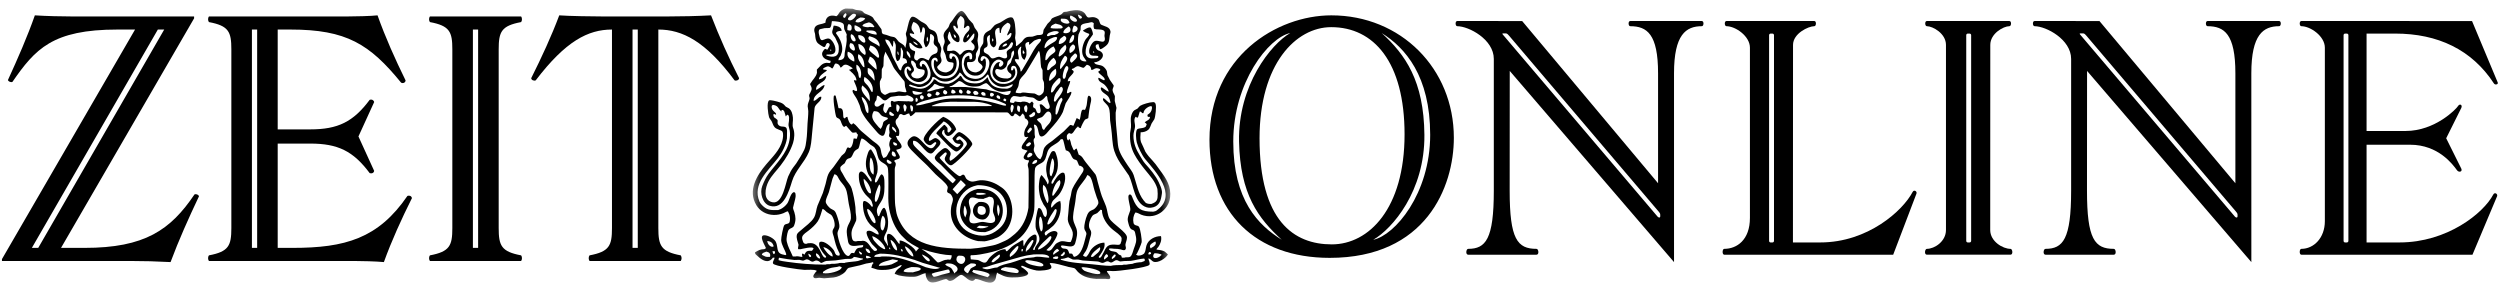
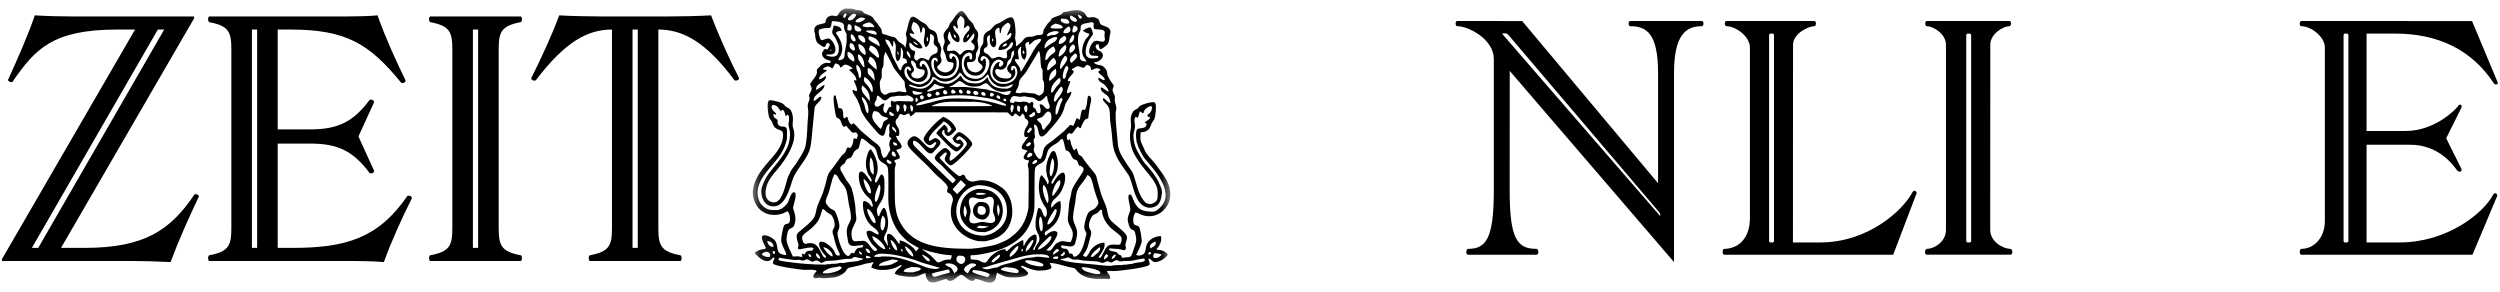
<svg xmlns="http://www.w3.org/2000/svg" xmlns:xlink="http://www.w3.org/1999/xlink" width="137px" height="16px" viewBox="0 0 137 16" version="1.1">
  <title>Page 1</title>
  <desc>Created with Sketch.</desc>
  <defs>
    <polygon id="path-1" points="0.101 15.083 22.98 15.083 22.98 0.059 0.101 0.059" />
  </defs>
  <g id="Page-1" stroke="none" stroke-width="1" fill="none" fill-rule="evenodd">
    <g id="Desktop" transform="translate(-1421, -176)">
      <g id="Group" transform="translate(1352, 165)">
        <g id="Page-1" transform="translate(69.107, 11.218)">
          <path d="M136.769,4.303 C136.71,4.154 135.36,0.935 135.36,0.935 L126.006,0.934 C125.882,0.934 125.896,1.218 126.006,1.218 C126.507,1.218 127.295,1.765 127.295,2.394 L127.295,11.904 C127.295,12.813 126.695,13.419 126.006,13.419 C125.896,13.419 125.882,13.74 126.006,13.74 L135.384,13.74 C135.384,13.74 136.683,10.658 136.733,10.536 C136.783,10.413 136.603,10.29 136.523,10.444 C135.994,11.459 134.004,13.068 131.389,13.068 L129.581,13.068 L129.581,7.713 L131.965,7.713 C133.527,7.713 134.315,8.807 134.534,9.109 C134.638,9.253 134.852,9.196 134.772,9.023 C134.692,8.85 133.944,7.359 133.944,7.359 C133.944,7.359 134.692,5.87 134.772,5.697 C134.852,5.524 134.682,5.442 134.592,5.595 C134.502,5.748 133.344,6.96 131.717,6.96 L129.581,6.96 L129.581,1.622 L131.149,1.622 C133.484,1.622 135.35,2.502 136.559,4.354 C136.628,4.461 136.809,4.405 136.769,4.303 L136.769,4.303 Z M128.585,12.983 C128.585,13.03 128.548,13.069 128.501,13.069 L128.404,13.069 C128.358,13.069 128.321,13.03 128.321,12.983 L128.321,1.707 C128.321,1.661 128.358,1.623 128.404,1.623 L128.501,1.623 C128.548,1.623 128.585,1.661 128.585,1.707 L128.585,12.983 Z" id="Fill-1" fill="#000000" />
          <path d="M108.957,12.387 L108.961,2.242 C108.961,1.615 109.686,1.218 110.007,1.218 C110.12,1.218 110.135,0.934 110.007,0.934 L105.485,0.934 C105.358,0.934 105.374,1.218 105.485,1.218 C105.807,1.218 106.532,1.615 106.532,2.242 L106.532,12.387 C106.532,13.015 105.904,13.419 105.485,13.419 C105.374,13.419 105.328,13.739 105.485,13.739 L110.068,13.739 C110.225,13.739 110.18,13.419 110.068,13.419 C109.65,13.419 108.957,13.015 108.957,12.387 L108.957,12.387 Z M107.912,12.984 C107.912,13.03 107.874,13.068 107.827,13.068 L107.727,13.068 C107.68,13.068 107.643,13.03 107.643,12.984 L107.643,1.707 C107.643,1.661 107.68,1.623 107.727,1.623 L107.827,1.623 C107.874,1.623 107.912,1.661 107.912,1.707 L107.912,12.984 Z" id="Fill-3" fill="#000000" />
-           <path d="M124.79,0.934 L120.867,0.934 C120.74,0.934 120.754,1.218 120.867,1.218 C121.783,1.218 122.392,1.646 122.392,3.797 L122.392,9.824 L114.943,0.935 L111.387,0.934 C111.26,0.934 111.275,1.218 111.387,1.218 C112.02,1.218 113.391,1.941 113.391,3.01 L113.391,10.234 C113.391,12.89 112.947,13.419 111.985,13.419 C111.873,13.419 111.828,13.74 111.985,13.74 L115.731,13.74 C115.888,13.74 115.843,13.419 115.731,13.419 C114.681,13.419 114.26,12.89 114.26,10.234 L114.264,3.669 L123.267,14.145 L123.266,3.797 C123.266,1.676 123.921,1.218 124.79,1.218 C124.903,1.218 124.918,0.934 124.79,0.934 L124.79,0.934 Z M122.511,11.627 C122.511,11.744 122.408,11.702 122.368,11.656 L113.887,1.679 C113.847,1.632 113.852,1.612 113.9,1.612 L114.056,1.612 C114.12,1.612 114.185,1.689 114.225,1.736 L122.428,11.381 C122.467,11.428 122.511,11.48 122.511,11.551 L122.511,11.627 Z" id="Fill-5" fill="#000000" />
-           <path d="M93.154,0.934 L89.23,0.934 C89.103,0.934 89.118,1.218 89.23,1.218 C90.146,1.218 90.755,1.646 90.755,3.797 L90.755,9.824 L83.307,0.935 L79.75,0.934 C79.623,0.934 79.638,1.218 79.75,1.218 C80.383,1.218 81.754,1.941 81.754,3.01 L81.754,10.234 C81.754,12.89 81.31,13.419 80.348,13.419 C80.236,13.419 80.192,13.74 80.348,13.74 L84.094,13.74 C84.251,13.74 84.206,13.419 84.094,13.419 C83.044,13.419 82.623,12.89 82.623,10.234 L82.627,3.669 L91.63,14.145 L91.629,3.797 C91.629,1.676 92.284,1.218 93.154,1.218 C93.266,1.218 93.281,0.934 93.154,0.934 L93.154,0.934 Z M90.875,11.627 C90.875,11.744 90.771,11.702 90.731,11.656 L82.25,1.679 C82.211,1.632 82.215,1.612 82.263,1.612 L82.419,1.612 C82.483,1.612 82.548,1.689 82.588,1.736 L90.791,11.381 C90.831,11.428 90.875,11.48 90.875,11.551 L90.875,11.627 Z" id="Fill-7" fill="#000000" />
-           <path d="M79.564,7.331 C79.564,3.54 76.658,0.623 72.85,0.623 C69.854,0.623 66.172,2.883 66.172,7.441 C66.172,11.433 68.699,13.913 72.76,13.913 C78.03,13.913 79.564,10.03 79.564,7.331 M70.597,1.593 C69.547,2.198 67.73,4.452 67.793,7.537 C67.852,10.425 68.843,11.746 70.133,12.922 C68.843,12.117 67.476,10.761 67.476,7.537 C67.476,4.301 69.413,1.839 70.597,1.593 M76.863,7.146 C76.863,11.206 74.914,13.174 72.874,13.174 C70.798,13.174 68.916,11.898 68.916,7.359 C68.916,3.294 70.904,1.27 72.843,1.27 C75.176,1.27 76.863,3.178 76.863,7.146 M78.267,7.17 C78.267,10.406 76.331,12.676 75.146,12.922 C76.196,12.317 77.979,10.256 77.95,7.17 C77.923,4.213 76.901,2.769 75.61,1.593 C76.901,2.397 78.267,3.946 78.267,7.17" id="Fill-9" fill="#000000" />
+           <path d="M93.154,0.934 L89.23,0.934 C89.103,0.934 89.118,1.218 89.23,1.218 C90.146,1.218 90.755,1.646 90.755,3.797 L90.755,9.824 L83.307,0.935 L79.75,0.934 C79.623,0.934 79.638,1.218 79.75,1.218 C80.383,1.218 81.754,1.941 81.754,3.01 L81.754,10.234 C81.754,12.89 81.31,13.419 80.348,13.419 C80.236,13.419 80.192,13.74 80.348,13.74 L84.094,13.74 C84.251,13.74 84.206,13.419 84.094,13.419 C83.044,13.419 82.623,12.89 82.623,10.234 L82.627,3.669 L91.63,14.145 L91.629,3.797 C91.629,1.676 92.284,1.218 93.154,1.218 C93.266,1.218 93.281,0.934 93.154,0.934 L93.154,0.934 Z M90.875,11.627 L82.25,1.679 C82.211,1.632 82.215,1.612 82.263,1.612 L82.419,1.612 C82.483,1.612 82.548,1.689 82.588,1.736 L90.791,11.381 C90.831,11.428 90.875,11.48 90.875,11.551 L90.875,11.627 Z" id="Fill-7" fill="#000000" />
          <path d="M104.914,10.395 C104.964,10.273 104.784,10.15 104.704,10.303 C104.176,11.318 102.259,13.068 99.644,13.068 L98.146,13.068 L98.151,2.243 C98.151,1.615 98.995,1.218 99.317,1.218 C99.428,1.218 99.444,0.934 99.317,0.934 L94.501,0.934 C94.376,0.934 94.39,1.218 94.501,1.218 C95.002,1.218 95.789,1.766 95.789,2.393 L95.789,11.724 C95.789,12.935 95.07,13.419 94.381,13.419 C94.271,13.419 94.256,13.74 94.381,13.74 L103.64,13.74 C103.64,13.74 104.864,10.517 104.914,10.395 L104.914,10.395 Z M97.108,12.984 C97.108,13.031 97.07,13.069 97.023,13.069 L96.924,13.069 C96.877,13.069 96.839,13.031 96.839,12.984 L96.839,1.707 C96.839,1.661 96.877,1.623 96.924,1.623 L97.023,1.623 C97.07,1.623 97.108,1.661 97.108,1.707 L97.108,12.984 Z" id="Fill-11" fill="#000000" />
          <path d="M10.797,10.539 C10.776,10.456 10.653,10.395 10.551,10.436 C9.24,12.383 7.826,13.366 4.528,13.366 L3.237,13.366 L10.53,0.787 L10.53,0.684 L3.852,0.684 C3.299,0.684 2.397,0.664 1.803,0.623 C1.393,1.791 0.881,2.958 0.328,4.167 C0.348,4.249 0.492,4.31 0.574,4.27 C1.823,2.467 2.766,1.401 6.331,1.401 L7.294,1.401 L2.4725631e-05,13.981 L2.4725631e-05,14.083 L7.007,14.083 C7.745,14.083 8.503,14.104 9.24,14.144 C9.691,12.936 10.224,11.748 10.797,10.539 L10.797,10.539 Z M8.892,1.401 L1.988,13.366 L1.639,13.366 L8.543,1.401 L8.892,1.401 Z M22.466,10.641 C22.446,10.518 22.323,10.477 22.22,10.518 C20.622,12.854 18.799,13.366 15.931,13.366 L15.111,13.366 L15.111,7.65 L16.894,7.65 C18.41,7.65 19.25,8.06 20.151,9.268 C20.254,9.309 20.377,9.268 20.397,9.146 L19.536,7.26 L20.397,5.376 C20.377,5.274 20.274,5.212 20.151,5.253 C19.25,6.462 18.41,6.872 16.894,6.872 L15.111,6.872 L15.111,1.401 L15.808,1.401 C18.881,1.401 20.151,2.2 21.872,4.31 C21.975,4.372 22.118,4.31 22.118,4.187 C21.545,3.02 21.012,1.832 20.582,0.623 C20.274,0.664 19.291,0.684 18.922,0.684 L11.342,0.684 C11.28,0.766 11.28,0.909 11.342,0.992 C12.427,1.196 12.571,1.524 12.571,2.487 L12.571,12.28 C12.571,13.243 12.427,13.571 11.342,13.776 C11.28,13.858 11.28,14.001 11.342,14.083 L19.27,14.083 C19.68,14.083 20.52,14.104 20.93,14.144 C21.36,12.956 21.893,11.788 22.466,10.641 L22.466,10.641 Z M13.698,13.366 L13.985,13.366 L13.985,1.401 L13.698,1.401 L13.698,13.366 Z M23.452,0.684 C23.39,0.766 23.39,0.909 23.452,0.992 C24.538,1.196 24.681,1.524 24.681,2.487 L24.681,12.28 C24.681,13.243 24.538,13.571 23.452,13.776 C23.39,13.858 23.39,14.001 23.452,14.083 L28.451,14.083 C28.512,14.001 28.512,13.858 28.451,13.776 C27.365,13.571 27.221,13.243 27.221,12.28 L27.221,2.487 C27.221,1.524 27.365,1.196 28.451,0.992 C28.512,0.909 28.512,0.766 28.451,0.684 L23.452,0.684 Z M25.808,13.366 L26.094,13.366 L26.094,1.401 L25.808,1.401 L25.808,13.366 Z M30.54,0.623 C30.11,1.77 29.578,2.918 29.004,4.064 C29.004,4.167 29.147,4.228 29.249,4.187 C30.888,2.036 32.118,1.401 33.429,1.401 L33.429,12.28 C33.429,13.243 33.286,13.571 32.2,13.776 C32.138,13.858 32.138,14.001 32.2,14.083 L37.199,14.083 C37.26,13.981 37.26,13.878 37.199,13.776 C36.113,13.571 35.97,13.243 35.97,12.28 L35.97,1.401 C37.281,1.401 38.551,2.036 40.149,4.187 C40.251,4.228 40.395,4.167 40.395,4.064 C39.821,2.938 39.309,1.791 38.858,0.623 C38.141,0.664 37.199,0.684 36.461,0.684 L32.937,0.684 C32.445,0.684 31.032,0.664 30.54,0.623 L30.54,0.623 Z M34.556,13.366 L34.843,13.366 L34.843,1.401 L34.556,1.401 L34.556,13.366 Z" id="Fill-13" fill="#000000" />
          <g id="Group-17" transform="translate(41.045, 0.189)">
            <mask id="mask-2" fill="white">
              <use xlink:href="#path-1" />
            </mask>
            <g id="Clip-16" />
            <path d="M5.218,0.059 C5.336,0.063 5.454,0.067 5.572,0.072 C5.633,0.094 5.695,0.116 5.757,0.136 C5.862,0.158 5.982,0.146 6.077,0.193 C6.148,0.226 6.174,0.303 6.25,0.335 C6.388,0.395 6.576,0.446 6.684,0.555 C6.713,0.602 6.742,0.649 6.77,0.696 C6.818,0.752 6.867,0.806 6.915,0.861 C6.989,0.958 7.043,1.062 7.127,1.162 C7.21,1.257 7.114,1.406 7.258,1.465 C7.315,1.479 7.371,1.494 7.427,1.508 C7.503,1.534 7.578,1.562 7.653,1.588 C7.718,1.601 7.784,1.614 7.848,1.627 C7.963,1.673 8.008,1.783 8.092,1.871 C8.159,1.944 8.433,2.052 8.433,2.179 C8.463,2.204 8.47,2.201 8.476,2.179 L8.476,2.134 C8.51,1.999 8.544,1.829 8.534,1.688 C8.529,1.598 8.481,1.518 8.489,1.421 C8.509,1.359 8.529,1.298 8.549,1.236 C8.591,1.086 8.675,0.508 8.856,0.508 C9.029,0.508 9.186,0.688 9.324,0.771 C9.431,0.835 9.531,0.867 9.624,0.963 C9.67,1.028 9.716,1.093 9.763,1.158 C9.87,1.246 10.019,1.242 10.115,1.363 C10.229,1.504 10.214,1.656 10.252,1.841 C10.264,1.906 10.312,1.946 10.347,2.001 C10.373,2.071 10.398,2.139 10.422,2.206 C10.46,2.365 10.372,2.485 10.385,2.645 C10.393,2.739 10.447,2.812 10.444,2.913 C10.438,3.095 10.175,3.204 10.206,3.29 C10.269,3.467 10.503,3.562 10.686,3.562 C10.724,3.564 10.748,3.548 10.764,3.542 C10.949,3.49 11.094,3.349 11.1,3.138 C11.1,3.1 11.112,3.027 11.065,3.027 C10.978,2.992 10.885,3.02 10.808,2.968 C10.695,2.89 10.7,2.72 10.663,2.603 C10.616,2.455 10.529,2.381 10.535,2.201 C10.537,2.082 10.614,1.995 10.618,1.886 C10.623,1.733 10.519,1.619 10.57,1.448 C10.618,1.286 10.74,1.211 10.829,1.077 C10.854,1.009 10.881,0.942 10.908,0.875 C10.949,0.824 10.992,0.773 11.034,0.721 C11.125,0.599 11.362,0.171 11.554,0.193 C11.69,0.209 11.861,0.553 11.943,0.654 C12.018,0.734 12.094,0.814 12.168,0.894 C12.2,0.969 12.232,1.044 12.264,1.119 C12.316,1.207 12.404,1.281 12.434,1.379 C12.484,1.537 12.419,1.669 12.414,1.822 C12.431,1.942 12.448,2.06 12.465,2.179 C12.465,2.325 12.383,2.393 12.338,2.513 C12.315,2.577 12.331,2.643 12.33,2.714 C12.323,2.919 12.188,3.012 11.982,2.995 C11.943,2.991 11.847,2.975 11.847,3.027 C11.827,3.078 11.843,3.153 11.854,3.204 C11.9,3.436 12.096,3.562 12.338,3.562 C12.394,3.542 12.451,3.521 12.508,3.5 C12.578,3.463 12.695,3.33 12.695,3.25 C12.638,3.053 12.445,3.086 12.438,2.869 C12.433,2.73 12.512,2.66 12.538,2.54 C12.561,2.428 12.539,2.314 12.578,2.21 C12.626,2.132 12.675,2.052 12.721,1.974 C12.768,1.791 12.697,1.652 12.799,1.476 C12.875,1.34 13.014,1.303 13.129,1.226 C13.2,1.144 13.273,1.062 13.347,0.981 C13.441,0.906 13.545,0.885 13.65,0.833 C13.818,0.749 14.091,0.504 14.297,0.547 C14.48,0.585 14.501,1.235 14.499,1.419 C14.49,1.501 14.483,1.583 14.475,1.663 C14.48,1.763 14.519,1.847 14.523,1.956 C14.523,1.995 14.504,2.112 14.546,2.112 C14.546,2.12 14.569,2.12 14.569,2.112 C14.661,2.033 14.753,1.956 14.845,1.878 C14.922,1.78 14.973,1.691 15.091,1.638 C15.198,1.59 15.312,1.617 15.435,1.599 C15.519,1.572 15.603,1.545 15.686,1.517 C15.767,1.505 15.902,1.524 15.965,1.474 C16.039,1.414 16.007,1.291 16.046,1.211 C16.115,1.104 16.184,1 16.253,0.894 C16.304,0.843 16.357,0.792 16.408,0.74 C16.446,0.69 16.46,0.621 16.519,0.588 C16.665,0.503 16.842,0.473 16.987,0.391 C17.129,0.308 17.051,0.237 17.292,0.237 C17.351,0.222 17.41,0.207 17.47,0.192 C17.751,0.141 18.077,0.098 18.285,0.314 C18.344,0.374 18.385,0.513 18.464,0.543 C18.52,0.565 18.577,0.546 18.633,0.538 C18.783,0.514 18.913,0.549 19.018,0.633 C19.119,0.713 19.09,0.891 19.202,0.951 C19.376,1.042 19.664,1.057 19.702,1.313 C19.713,1.389 19.671,1.459 19.664,1.532 C19.622,1.968 19.592,2.026 19.245,2.252 C19.218,2.27 19.122,2.312 19.122,2.269 C19.086,2.203 19.055,2.101 19.055,2.022 C18.775,1.987 18.893,2.341 19.099,2.379 C19.119,2.383 19.126,2.397 19.144,2.402 C19.497,2.625 19.124,3.004 18.832,3.004 C18.811,3.006 18.816,3.015 18.811,3.027 C18.886,3.18 19.156,3.117 19.31,3.241 C19.385,3.3 19.478,3.411 19.505,3.5 C19.517,3.572 19.527,3.643 19.536,3.713 C19.581,3.8 19.627,3.889 19.671,3.976 C19.738,4.072 19.805,4.168 19.873,4.265 C19.9,4.368 19.797,4.428 19.821,4.565 C19.84,4.679 19.915,4.76 19.944,4.865 C19.942,4.95 19.939,5.036 19.936,5.122 C19.968,5.25 19.999,5.378 20.031,5.506 C20.016,5.594 20.001,5.684 19.986,5.771 C19.976,6.236 20.035,6.695 20.076,7.133 C20.093,7.313 20.099,7.494 20.134,7.665 C20.209,8.023 20.457,8.362 20.651,8.662 C20.765,8.837 20.904,8.987 20.972,9.185 C21.129,9.65 21.212,10.192 21.521,10.577 C21.558,10.621 21.595,10.665 21.633,10.707 C21.714,10.761 21.822,10.771 21.935,10.771 C22.266,10.658 22.29,10.538 22.29,10.212 C22.285,10.125 22.279,10.037 22.274,9.95 C22.162,9.531 21.858,9.223 21.589,8.886 C21.376,8.62 21.165,8.339 21.008,8.041 C20.825,7.693 20.755,7.339 20.776,6.887 C20.793,6.782 20.809,6.678 20.826,6.573 C20.843,6.373 20.784,6.139 20.835,5.948 C20.862,5.844 20.92,5.7 21.011,5.636 C21.068,5.606 21.123,5.576 21.179,5.547 C21.236,5.499 21.274,5.425 21.341,5.384 C21.469,5.305 21.86,5.191 22.024,5.191 C22.096,5.172 22.15,5.224 22.172,5.283 C22.231,5.434 22.167,5.98 22.106,6.125 C22.055,6.205 22.005,6.282 21.954,6.361 C21.894,6.482 21.876,6.62 21.763,6.713 C21.653,6.802 21.51,6.843 21.355,6.843 C21.343,7.012 21.318,7.217 21.375,7.378 C21.417,7.468 21.46,7.558 21.501,7.649 C21.539,7.735 21.576,7.82 21.613,7.904 C21.722,8.078 21.859,8.242 22.009,8.396 C22.124,8.515 22.228,8.661 22.325,8.797 C22.636,9.227 22.971,9.625 22.98,10.212 C22.984,10.467 22.926,10.701 22.797,10.892 C22.608,11.172 22.357,11.362 22.02,11.425 C21.8,11.467 21.564,11.432 21.383,11.357 C21.289,11.319 21.173,11.238 21.064,11.238 C20.964,11.396 20.918,11.603 20.966,11.816 C20.983,11.889 21.04,11.926 21.11,11.945 C21.173,11.962 21.219,11.967 21.262,12.021 C21.337,12.113 21.43,12.715 21.411,12.866 C21.398,12.958 21.152,13.536 21.109,13.536 C21.109,13.566 21.101,13.56 21.131,13.56 C21.222,13.655 21.501,13.564 21.563,13.462 C21.64,13.331 21.628,13.174 21.679,13.029 C21.787,12.712 22.143,12.532 22.47,12.532 C22.522,12.751 22.436,12.965 22.324,13.126 C22.297,13.164 22.224,13.217 22.224,13.269 C22.367,13.287 22.52,13.307 22.646,13.362 C22.695,13.384 22.847,13.536 22.85,13.536 C22.74,13.747 22.3,14.035 22.049,13.93 C21.953,13.889 21.895,13.76 21.777,13.76 C21.789,13.854 21.893,14.016 21.831,14.108 C21.729,14.255 20.131,14.458 19.836,14.449 C19.775,14.447 19.523,14.422 19.523,14.452 L19.502,14.452 C19.536,14.577 19.712,14.683 19.689,14.825 C19.673,14.92 19.505,14.883 19.434,14.874 C19.263,14.875 19.091,14.877 18.921,14.877 C18.47,14.844 18.079,14.729 17.814,14.372 C17.785,14.333 17.751,14.302 17.71,14.285 C17.653,14.273 17.595,14.26 17.538,14.247 C17.494,14.239 17.45,14.23 17.406,14.222 C17.398,14.22 17.391,14.219 17.384,14.217 C17.369,14.212 17.355,14.208 17.338,14.202 C17.322,14.198 17.307,14.194 17.291,14.189 C17.006,14.124 16.734,14.016 16.422,14.006 C16.392,14.005 16.399,13.999 16.399,14.027 L16.377,14.027 L16.377,14.05 C16.427,14.111 16.491,14.192 16.454,14.279 C16.403,14.402 15.815,14.442 15.665,14.418 C15.416,14.375 15.202,14.297 14.985,14.2 C14.957,14.188 14.823,14.125 14.823,14.173 C14.816,14.173 14.823,14.185 14.815,14.185 L14.815,14.229 C14.902,14.264 15.194,14.477 15.194,14.586 C15.161,14.628 15.154,14.659 15.099,14.685 C14.86,14.797 14.346,14.825 14.058,14.776 C13.902,14.748 13.763,14.684 13.628,14.614 C13.6,14.6 13.52,14.577 13.52,14.541 L13.476,14.541 L13.476,14.586 C13.424,14.687 13.444,14.809 13.39,14.91 C13.168,15.318 12.609,14.876 12.293,14.876 C12.201,15.011 12.1,15.005 11.96,14.939 C11.841,14.883 11.647,14.664 11.533,14.657 C11.393,14.65 11.183,14.906 11.04,14.956 C10.979,14.975 10.921,15.003 10.853,14.98 C10.783,14.956 10.753,14.871 10.665,14.887 C10.369,14.939 9.857,15.272 9.658,14.899 C9.6,14.79 9.571,14.703 9.571,14.564 C9.347,14.599 9.193,14.749 8.944,14.761 C8.642,14.776 8.373,14.742 8.099,14.684 C8.028,14.667 7.941,14.608 7.874,14.608 C7.911,14.49 7.985,14.391 8.087,14.311 C8.148,14.262 8.214,14.233 8.247,14.158 C8.249,14.153 8.252,14.146 8.254,14.139 C8.256,14.131 8.258,14.12 8.251,14.12 C8.251,14.113 8.246,14.117 8.232,14.117 C8.137,14.142 8.068,14.201 7.981,14.238 C7.799,14.311 7.593,14.37 7.382,14.382 C7.232,14.388 7.061,14.392 6.92,14.364 C6.826,14.345 6.684,14.274 6.603,14.274 C6.607,14.216 6.644,14.027 6.714,14.027 C6.714,13.998 6.693,13.959 6.669,13.961 C6.563,14.007 6.43,14.008 6.313,14.035 C6.2,14.067 6.088,14.1 5.975,14.132 C5.769,14.178 5.565,14.223 5.359,14.27 C5.27,14.304 5.228,14.42 5.166,14.488 C5.008,14.655 4.753,14.772 4.525,14.801 C4.354,14.815 4.183,14.831 4.012,14.844 C3.923,14.835 3.834,14.826 3.745,14.816 C3.654,14.815 3.542,14.869 3.462,14.819 C3.393,14.776 3.414,14.699 3.449,14.641 C3.472,14.602 3.596,14.429 3.612,14.452 C3.612,14.422 3.618,14.43 3.589,14.43 C3.489,14.343 3.078,14.388 2.92,14.382 C2.677,14.369 1.269,14.178 1.212,14.035 C1.169,13.927 1.291,13.824 1.291,13.715 L1.201,13.715 C0.945,14.074 0.605,13.851 0.359,13.62 C0.295,13.562 0.219,13.52 0.219,13.426 C0.39,13.321 0.503,13.247 0.733,13.247 C0.758,13.228 0.817,13.217 0.819,13.18 C0.821,13.138 0.388,12.485 0.732,12.485 C0.933,12.485 1.276,12.662 1.366,12.851 C1.505,13.14 1.355,13.476 1.783,13.548 C1.814,13.553 1.916,13.595 1.916,13.555 C1.924,13.555 1.93,13.536 1.938,13.536 C1.866,13.271 1.674,13.037 1.656,12.755 C1.648,12.623 1.766,12.004 1.829,11.93 C1.913,11.832 2.082,11.892 2.121,11.748 C2.154,11.622 2.143,11.445 2.1,11.334 C2.076,11.279 2.052,11.226 2.027,11.172 C1.926,11.187 1.869,11.241 1.779,11.276 C1.605,11.34 1.453,11.375 1.246,11.372 C0.854,11.365 0.494,11.164 0.3,10.843 C-0.19,10.036 0.318,9.209 0.837,8.598 C1.186,8.186 1.591,7.813 1.724,7.285 C1.756,7.156 1.791,6.928 1.724,6.806 C1.678,6.722 1.407,6.69 1.299,6.567 C1.205,6.46 1.191,6.341 1.125,6.224 C1.081,6.145 1.02,6.098 0.992,6.013 C0.943,5.855 0.842,5.172 1.001,5.092 C1.063,5.061 1.38,5.139 1.45,5.161 C1.582,5.2 1.7,5.227 1.804,5.322 C1.84,5.361 1.876,5.399 1.911,5.438 C1.97,5.469 2.029,5.501 2.086,5.533 C2.236,5.654 2.279,5.847 2.299,6.036 C2.321,6.232 2.243,6.438 2.315,6.619 C2.41,6.858 2.381,7.191 2.307,7.426 C2.159,7.878 1.921,8.272 1.629,8.652 C1.4,8.949 1.141,9.199 0.966,9.525 C0.78,9.872 0.635,10.57 1.185,10.678 C1.748,10.788 1.898,9.601 2.042,9.261 C2.082,9.169 2.141,9.071 2.18,8.979 C2.271,8.812 2.374,8.697 2.48,8.552 C2.642,8.301 2.797,8.058 2.924,7.793 C2.995,7.64 3.012,7.464 3.037,7.288 C3.081,6.991 3.081,6.677 3.101,6.352 C3.115,6.135 3.144,5.914 3.142,5.682 C3.14,5.582 3.112,5.505 3.109,5.414 C3.104,5.268 3.188,5.146 3.212,5.008 C3.222,4.942 3.187,4.896 3.187,4.835 C3.187,4.773 3.224,4.722 3.25,4.675 C3.361,4.466 3.344,4.421 3.248,4.224 C3.236,4.2 3.237,4.186 3.263,4.163 C3.371,3.963 3.573,3.813 3.617,3.581 C3.616,3.523 3.614,3.465 3.612,3.406 C3.782,3.245 3.886,3.051 4.147,3.035 C4.2,3.04 4.252,3.045 4.303,3.049 C4.314,3.051 4.325,3.04 4.332,3.04 C4.352,3.021 4.39,2.997 4.348,2.915 L4.303,2.915 C4.238,2.89 4.173,2.865 4.107,2.839 C3.942,2.76 3.83,2.569 3.946,2.401 C3.97,2.365 4.03,2.269 4.081,2.269 C4.114,2.29 4.146,2.312 4.192,2.312 C4.213,2.275 4.234,2.238 4.256,2.199 C4.29,2.144 4.359,2.024 4.276,1.97 C4.17,1.901 4.119,2.013 4.095,2.087 C4.079,2.13 4.064,2.168 4.01,2.171 C3.955,2.175 3.697,1.997 3.658,1.954 C3.542,1.824 3.532,1.67 3.518,1.487 C3.509,1.395 3.46,1.318 3.469,1.22 C3.489,0.962 3.724,0.942 3.92,0.893 C3.974,0.876 4.027,0.858 4.081,0.839 C4.089,0.536 4.307,0.399 4.593,0.46 C4.622,0.466 4.705,0.501 4.705,0.461 C4.777,0.419 4.795,0.348 4.842,0.284 C4.924,0.171 5.033,0.1 5.179,0.061 C5.179,0.053 5.218,0.067 5.218,0.059 L5.218,0.059 Z M5.174,0.305 L5.174,0.327 C5.082,0.37 4.964,0.572 5.152,0.572 C5.197,0.482 5.305,0.379 5.174,0.305 L5.174,0.305 Z M5.554,0.371 C5.516,0.403 5.239,0.605 5.333,0.676 C5.533,0.827 5.838,0.406 5.746,0.391 C5.746,0.383 5.732,0.379 5.732,0.371 C5.64,0.326 5.613,0.348 5.554,0.371 L5.554,0.371 Z M17.917,0.393 C17.924,0.469 17.994,0.693 18.117,0.59 C18.216,0.504 17.967,0.401 17.917,0.393 L17.917,0.393 Z M17.516,0.439 C17.361,0.642 17.757,0.873 17.85,0.758 C17.947,0.635 17.591,0.455 17.516,0.439 L17.516,0.439 Z M11.49,0.461 C11.38,0.584 11.285,0.698 11.298,0.885 C11.311,0.937 11.324,0.991 11.337,1.042 C11.339,1.073 11.345,1.118 11.32,1.143 C11.32,1.15 11.293,1.17 11.266,1.131 C11.238,1.074 11.186,0.996 11.11,0.996 C11.098,1.005 11.096,1.018 11.087,1.018 C11.091,1.079 11.101,1.138 11.127,1.186 C11.237,1.395 11.45,1.495 11.432,1.776 C11.429,1.822 11.419,1.871 11.378,1.894 C11.332,1.918 11.279,1.894 11.24,1.872 C11.112,1.804 11.011,1.698 10.976,1.554 C10.952,1.486 10.928,1.418 10.905,1.349 C10.892,1.332 10.887,1.331 10.864,1.331 C10.81,1.481 10.733,1.627 10.833,1.789 C10.868,1.841 10.932,1.886 10.932,1.956 C10.739,2.09 10.753,2.153 10.753,2.379 C10.833,2.396 10.913,2.379 10.999,2.379 C11.165,2.317 11.294,2.443 11.393,2.542 C11.417,2.565 11.425,2.573 11.445,2.603 C11.522,2.562 11.563,2.508 11.622,2.445 C11.736,2.323 11.958,2.299 12.111,2.363 C12.134,2.372 12.159,2.394 12.159,2.357 C12.213,2.319 12.251,2.269 12.257,2.2 C12.275,1.988 12.07,1.974 12.07,1.843 C12.195,1.762 12.242,1.638 12.245,1.487 C12.247,1.441 12.226,1.428 12.226,1.419 C12.13,1.453 11.813,2.06 11.652,1.884 C11.62,1.85 11.624,1.799 11.631,1.755 C11.647,1.656 11.694,1.556 11.749,1.476 C11.835,1.345 12.05,1.237 11.961,1.049 C11.948,1.023 11.923,1.004 11.892,1.004 C11.8,1.004 11.767,1.131 11.668,1.131 C11.692,0.863 11.79,0.611 11.49,0.461 L11.49,0.461 Z M6,0.55 C5.909,0.599 5.732,0.657 5.732,0.796 C5.779,0.811 5.83,0.829 5.886,0.823 C5.979,0.812 6.073,0.765 6.152,0.721 C6.181,0.707 6.301,0.594 6.245,0.594 C6.169,0.557 6.092,0.555 6,0.55 L6,0.55 Z M17.001,0.617 C16.88,0.778 17.183,0.889 17.315,0.892 C17.383,0.892 17.485,0.854 17.448,0.817 C17.366,0.592 17.197,0.622 17.001,0.617 L17.001,0.617 Z M4.437,0.751 C4.41,0.848 4.416,1.104 4.299,1.127 C4.21,1.131 4.123,1.133 4.036,1.135 C3.946,1.156 3.857,1.176 3.767,1.197 C3.706,1.245 3.705,1.357 3.721,1.437 C3.735,1.488 3.75,1.561 3.767,1.621 C3.781,1.69 3.824,1.816 3.923,1.791 C4.03,1.766 4.158,1.677 4.281,1.71 C4.508,1.771 4.785,2.372 4.531,2.531 C4.434,2.592 4.273,2.581 4.147,2.581 C4.147,2.611 4.112,2.642 4.15,2.642 C4.15,2.649 4.17,2.641 4.17,2.647 C4.521,2.76 4.815,2.721 4.815,2.29 C4.815,2.182 4.813,2.094 4.78,2.006 C4.726,1.889 4.673,1.772 4.618,1.656 C4.569,1.579 4.488,1.499 4.461,1.41 C4.436,1.329 4.47,1.248 4.491,1.176 C4.499,1.141 4.517,1.038 4.528,1.012 C4.528,1.005 4.548,1.004 4.548,0.996 C4.706,1.005 4.91,1.06 4.962,1.224 C4.982,1.288 4.951,1.279 4.951,1.286 C4.88,1.288 4.811,1.291 4.752,1.315 C4.726,1.325 4.64,1.387 4.661,1.419 C4.708,1.49 4.755,1.559 4.803,1.629 C4.931,1.825 5.053,2.178 4.984,2.443 C4.962,2.508 4.938,2.574 4.915,2.64 C4.88,2.71 4.795,2.787 4.795,2.871 C4.802,2.871 4.8,2.888 4.8,2.895 C4.916,2.882 5.013,2.872 5.084,2.781 C5.146,2.698 5.123,2.596 5.139,2.493 C5.179,2.213 5.281,1.901 5.237,1.617 C5.229,1.572 5.268,1.465 5.24,1.465 C5.212,1.37 5.152,1.3 5.121,1.213 C5.09,1.126 5.115,1.007 5.078,0.922 C5.017,0.785 4.596,0.751 4.437,0.751 L4.437,0.751 Z M8.901,0.796 C8.831,0.923 8.739,1.129 8.846,1.276 C8.89,1.337 8.945,1.381 8.945,1.465 C8.902,1.459 8.72,1.383 8.699,1.442 C8.733,1.642 8.903,1.66 9.045,1.769 C9.159,1.858 9.259,1.942 9.329,2.064 C9.355,2.111 9.393,2.162 9.393,2.223 C9.205,2.299 8.984,2.174 8.854,2.047 C8.813,2.008 8.755,1.934 8.699,1.934 C8.681,1.936 8.686,1.956 8.678,1.956 C8.678,2.149 8.704,2.264 8.859,2.35 C8.893,2.369 8.946,2.379 8.99,2.402 C9.038,2.499 8.829,2.787 9.038,2.886 C9.062,2.897 9.124,2.935 9.124,2.894 C9.205,2.811 9.303,2.713 9.524,2.807 C9.594,2.836 9.67,2.884 9.746,2.902 C9.746,2.894 9.749,2.878 9.749,2.871 C9.802,2.764 9.839,2.674 9.943,2.603 C10.057,2.523 10.204,2.557 10.228,2.378 C10.264,2.107 10.088,2.148 10.027,1.996 C9.965,1.845 10.135,1.641 9.95,1.51 C9.927,1.493 9.84,1.416 9.816,1.487 C9.808,1.743 9.815,1.922 9.677,2.107 C9.655,2.137 9.613,2.179 9.571,2.179 C9.521,2.081 9.476,1.961 9.471,1.843 C9.463,1.703 9.666,1.085 9.414,1.085 C9.414,1.1 9.401,1.117 9.401,1.133 C9.375,1.178 9.38,1.343 9.325,1.372 C9.296,1.39 9.288,1.376 9.28,1.376 C9.271,1.098 9.171,0.869 8.901,0.796 L8.901,0.796 Z M6.469,0.817 C6.381,0.849 6.111,0.892 6.111,1.018 C6.208,1.064 6.303,1.085 6.424,1.085 C6.512,1.046 6.619,1.085 6.714,1.085 C6.759,1.089 6.779,1.018 6.736,1.018 C6.686,0.909 6.572,0.852 6.469,0.817 L6.469,0.817 Z M18.609,0.817 C18.454,0.874 18.232,0.849 18.11,0.966 C18.047,1.027 18.076,1.154 18.06,1.238 C18.023,1.321 17.986,1.406 17.949,1.488 C17.875,1.893 17.962,2.175 18.02,2.559 C18.033,2.652 18.002,2.793 18.062,2.862 C18.135,2.949 18.247,2.96 18.363,2.96 C18.381,2.953 18.374,2.96 18.385,2.938 C18.331,2.844 18.255,2.765 18.207,2.67 C18.073,2.396 18.2,1.971 18.339,1.754 C18.39,1.677 18.541,1.555 18.541,1.459 C18.534,1.459 18.528,1.442 18.519,1.442 C18.519,1.442 18.135,1.31 18.211,1.253 C18.323,1.19 18.394,1.137 18.496,1.106 C18.536,1.091 18.6,1.085 18.631,1.124 C18.668,1.171 18.756,1.41 18.74,1.48 C18.673,1.575 18.605,1.671 18.538,1.766 C18.402,1.998 18.153,2.673 18.57,2.782 C18.686,2.812 18.822,2.781 18.944,2.781 C18.981,2.772 19.003,2.768 19.033,2.736 L19.033,2.67 C19.011,2.67 19.021,2.652 18.971,2.654 C18.871,2.637 18.736,2.667 18.646,2.622 C18.383,2.485 18.631,1.975 18.801,1.864 C18.972,1.748 19.246,1.95 19.352,1.849 C19.421,1.783 19.391,1.679 19.376,1.596 C19.359,1.51 19.404,1.419 19.384,1.337 C19.348,1.193 19.05,1.208 18.922,1.2 C18.885,1.192 18.847,1.183 18.811,1.175 C18.749,1.033 18.787,0.962 18.787,0.863 C18.694,0.791 18.664,0.808 18.609,0.817 L18.609,0.817 Z M14.056,0.839 C13.858,0.972 13.699,1.1 13.699,1.376 C13.668,1.416 13.646,1.405 13.632,1.376 L13.632,1.331 C13.624,1.264 13.621,1.177 13.613,1.11 C13.081,1.176 13.675,1.986 13.329,2.178 C13.306,2.19 13.315,2.197 13.275,2.179 C13.032,2.057 13.097,1.752 13.097,1.51 C12.783,1.617 13.033,1.944 12.954,2.12 C12.911,2.215 12.757,2.188 12.757,2.357 C12.758,2.37 12.759,2.385 12.76,2.398 C12.766,2.434 12.786,2.456 12.814,2.482 C12.876,2.517 12.938,2.552 13.001,2.588 C13.076,2.643 13.131,2.79 13.231,2.795 C13.344,2.803 13.446,2.716 13.565,2.706 C13.709,2.693 13.857,2.846 13.993,2.772 C14.028,2.751 14.038,2.71 14.042,2.668 C14.032,2.602 14.022,2.536 14.012,2.469 C14.016,2.333 14.204,2.29 14.275,2.199 C14.286,2.182 14.298,2.166 14.31,2.149 C14.322,2.113 14.335,2.079 14.347,2.043 C14.406,1.94 14.279,1.875 14.279,1.911 C14.209,1.971 14.185,2.053 14.132,2.123 C13.996,2.298 13.793,2.335 13.565,2.335 C13.581,1.806 14.279,1.905 14.279,1.419 C14.249,1.398 14.234,1.387 14.19,1.419 C14.152,1.462 14.094,1.532 14.034,1.532 C14.051,1.345 14.429,0.923 14.056,0.839 L14.056,0.839 Z M16.69,0.885 C16.583,0.938 16.422,0.974 16.422,1.131 C16.596,1.172 16.809,1.152 17.001,1.152 C16.999,1.156 17.074,1.133 17.091,1.085 C17.014,0.932 16.836,0.934 16.69,0.885 L16.69,0.885 Z M5.353,0.907 C5.273,1.025 5.285,1.095 5.285,1.241 C5.347,1.259 5.425,1.286 5.488,1.252 C5.498,1.226 5.508,1.199 5.518,1.172 C5.536,1.016 5.489,0.944 5.353,0.907 L5.353,0.907 Z M5.687,0.973 C5.637,1.158 5.698,1.332 5.909,1.321 C5.942,1.319 6.005,1.316 6.024,1.294 C6.143,1.153 5.775,0.987 5.687,0.973 L5.687,0.973 Z M17.716,0.996 C17.633,1.034 17.577,1.367 17.649,1.367 C17.649,1.375 17.672,1.368 17.672,1.376 C17.929,1.333 18.01,1.055 17.716,0.996 L17.716,0.996 Z M17.404,1.041 C17.303,1.121 17.181,1.184 17.129,1.314 C17.11,1.362 17.136,1.391 17.136,1.398 C17.251,1.432 17.352,1.41 17.429,1.367 C17.557,1.294 17.527,1.087 17.404,1.041 L17.404,1.041 Z M6.356,1.264 C6.356,1.271 6.324,1.28 6.324,1.288 C6.307,1.306 6.316,1.331 6.356,1.331 C6.408,1.406 6.875,1.532 6.899,1.474 C6.888,1.442 6.879,1.41 6.868,1.377 C6.776,1.23 6.529,1.264 6.356,1.264 L6.356,1.264 Z M16.579,1.308 C16.466,1.345 16.22,1.388 16.22,1.554 C16.253,1.579 16.286,1.59 16.355,1.554 C16.438,1.508 16.545,1.51 16.645,1.51 C16.645,1.502 16.706,1.488 16.706,1.481 C16.75,1.455 16.816,1.455 16.855,1.387 C16.873,1.368 16.869,1.383 16.869,1.353 C16.861,1.353 16.845,1.338 16.845,1.331 C16.766,1.29 16.695,1.29 16.579,1.308 L16.579,1.308 Z M5.486,1.465 C5.409,1.601 5.541,1.929 5.71,1.849 C5.801,1.805 5.642,1.561 5.605,1.525 C5.571,1.491 5.532,1.479 5.486,1.465 L5.486,1.465 Z M11.11,1.465 C11.107,1.51 11.138,1.712 11.221,1.652 C11.295,1.598 11.142,1.482 11.11,1.465 L11.11,1.465 Z M11.936,1.465 C11.887,1.526 11.824,1.579 11.824,1.665 L11.847,1.665 C11.907,1.609 11.983,1.559 11.936,1.465 L11.936,1.465 Z M5.888,1.51 C5.875,1.568 5.88,1.629 5.902,1.681 C5.932,1.753 6.16,1.996 6.25,1.913 C6.277,1.888 6.265,1.833 6.261,1.799 C6.24,1.6 6.077,1.521 5.888,1.51 L5.888,1.51 Z M17.605,1.532 C17.517,1.674 17.448,1.763 17.448,1.956 C17.658,1.913 17.716,1.758 17.716,1.554 C17.693,1.525 17.671,1.487 17.605,1.532 L17.605,1.532 Z M17.159,1.554 C17.011,1.691 16.947,1.65 16.875,1.884 C16.864,1.916 16.88,1.969 16.869,2 C17.091,2.044 17.478,1.669 17.159,1.554 L17.159,1.554 Z M6.491,1.576 C6.221,1.829 7.026,2.022 7.026,2.156 C7.067,2.095 7.05,2.018 7.025,1.956 C6.922,1.703 6.731,1.648 6.491,1.576 L6.491,1.576 Z M9.66,1.598 C9.617,1.698 9.637,1.739 9.637,1.843 C9.645,1.843 9.649,1.864 9.655,1.864 C9.662,1.871 9.693,1.855 9.701,1.824 C9.72,1.762 9.696,1.667 9.66,1.598 L9.66,1.598 Z M16.579,1.643 C16.514,1.671 16.45,1.699 16.386,1.726 C16.224,1.811 16.087,2.013 16.087,2.201 C16.104,2.232 16.122,2.235 16.154,2.201 C16.154,2.193 16.324,2.07 16.409,2.015 C16.546,1.918 16.779,1.856 16.779,1.643 C16.7,1.596 16.641,1.632 16.579,1.643 L16.579,1.643 Z M13.231,1.688 C13.223,1.732 13.196,1.842 13.244,1.868 C13.244,1.868 13.348,1.791 13.231,1.688 L13.231,1.688 Z M15.753,1.733 C15.684,1.76 15.601,1.776 15.536,1.812 C15.467,1.851 15.295,2.044 15.239,2.044 L15.239,2 C15.228,1.968 15.263,1.94 15.237,1.906 C15.237,1.898 15.217,1.896 15.217,1.889 C14.927,1.936 15.065,2.156 15.094,2.336 C15.096,2.417 15.098,2.499 15.099,2.579 C15.09,2.693 15.027,2.801 14.993,2.871 C14.962,2.871 14.983,2.871 14.956,2.855 C14.783,2.743 14.793,2.476 14.793,2.269 C14.793,2.237 14.834,2.146 14.798,2.146 C14.798,2.139 14.756,2.179 14.748,2.179 C14.523,2.417 14.681,2.571 14.681,2.849 C14.638,2.849 14.475,2.811 14.475,2.851 C14.467,2.851 14.466,2.871 14.457,2.871 C14.519,3.084 14.771,3.234 14.771,3.473 C14.771,3.507 14.784,3.542 14.838,3.473 C14.964,3.261 15.091,3.047 15.218,2.835 C15.404,2.529 15.544,2.19 15.814,1.928 C15.842,1.9 15.938,1.755 15.885,1.755 C15.896,1.728 15.845,1.729 15.845,1.721 C15.8,1.721 15.797,1.733 15.753,1.733 L15.753,1.733 Z M7.361,1.755 C7.38,1.95 7.517,2.066 7.593,2.23 C7.664,2.385 7.702,2.55 7.77,2.711 C7.838,2.84 7.907,2.969 7.975,3.098 C8.021,3.189 8.068,3.28 8.112,3.372 C8.132,3.399 8.17,3.45 8.209,3.45 C8.223,3.451 8.22,3.444 8.232,3.428 C8.249,3.277 8.366,3.049 8.544,3.049 C8.573,2.884 8.487,2.781 8.32,2.781 C8.327,2.658 8.353,2.53 8.333,2.403 C8.323,2.339 8.254,2.279 8.254,2.223 C8.235,2.19 8.22,2.201 8.209,2.223 C8.209,2.414 8.256,2.938 8.008,2.938 C7.854,2.685 7.959,2.366 7.935,2.068 C7.929,1.981 7.853,1.894 7.853,1.843 C7.831,1.82 7.82,1.826 7.807,1.843 C7.799,1.925 7.793,2.008 7.785,2.089 C7.784,2.118 7.786,2.139 7.76,2.147 C7.746,2.147 7.744,2.128 7.729,2.128 C7.729,2.12 7.718,2.097 7.718,2.089 C7.6,1.906 7.626,1.787 7.361,1.755 L7.361,1.755 Z M8.879,1.866 C8.93,1.953 9.033,2.068 9.147,2.068 C9.101,1.951 8.991,1.901 8.879,1.866 L8.879,1.866 Z M5.442,1.956 C5.359,2.113 5.407,2.243 5.552,2.333 C5.582,2.352 5.626,2.378 5.666,2.361 C5.749,2.325 5.644,2.057 5.603,2.017 C5.556,1.971 5.505,1.965 5.442,1.956 L5.442,1.956 Z M5.888,2 C5.888,2.252 5.979,2.428 6.174,2.56 C6.191,2.572 6.23,2.609 6.257,2.594 C6.282,2.579 6.288,2.52 6.287,2.49 C6.27,2.246 6.127,2.048 5.888,2 L5.888,2 Z M13.925,1.989 C13.868,2.013 13.845,2.034 13.805,2.084 C13.788,2.11 13.789,2.126 13.789,2.156 C13.865,2.144 13.951,2.135 14.034,2.044 L14.034,2 C13.987,1.961 13.967,1.981 13.925,1.989 L13.925,1.989 Z M17.65,2.022 C17.65,2.031 17.366,2.152 17.471,2.491 C17.501,2.491 17.505,2.499 17.534,2.477 C17.695,2.401 17.9,2.144 17.65,2.022 L17.65,2.022 Z M17.225,2.044 C17.04,2.23 16.933,2.255 16.88,2.538 C16.874,2.568 16.847,2.641 16.87,2.676 C16.87,2.684 16.891,2.685 16.891,2.693 C17.089,2.611 17.414,2.271 17.225,2.044 L17.225,2.044 Z M6.535,2.089 C6.526,2.139 6.454,2.312 6.469,2.312 C6.559,2.471 6.735,2.562 6.87,2.688 C6.895,2.708 6.918,2.728 6.942,2.747 C6.959,2.758 6.987,2.766 7.004,2.743 C7.044,2.685 7.009,2.59 6.992,2.531 C6.93,2.306 6.782,2.12 6.535,2.089 L6.535,2.089 Z M16.579,2.134 C16.274,2.286 16.131,2.497 16.131,2.871 C16.162,2.912 16.18,2.898 16.199,2.871 C16.199,2.863 16.237,2.847 16.237,2.838 C16.319,2.738 16.352,2.675 16.457,2.598 C16.68,2.431 16.774,2.413 16.579,2.134 L16.579,2.134 Z M4.371,2.29 C4.363,2.321 4.329,2.379 4.371,2.379 L4.371,2.402 C4.413,2.362 4.409,2.329 4.371,2.29 L4.371,2.29 Z M14.904,2.335 C14.904,2.377 14.872,2.523 14.91,2.523 C14.91,2.53 14.927,2.528 14.927,2.536 L14.949,2.536 C14.962,2.536 14.974,2.53 14.974,2.523 C14.989,2.496 14.994,2.509 14.993,2.469 C14.966,2.415 14.949,2.377 14.904,2.335 L14.904,2.335 Z M14.391,2.357 C14.22,2.493 14.298,2.559 14.24,2.753 C14.211,2.849 14.107,2.882 14.066,2.965 C14.047,3.047 14.027,3.129 14.005,3.211 C13.949,3.311 13.836,3.403 13.72,3.415 C13.605,3.426 13.46,3.306 13.399,3.434 C13.369,3.498 13.387,3.567 13.414,3.625 C13.525,3.86 13.797,3.897 14.056,3.897 C14.153,3.877 14.336,3.83 14.257,3.651 C14.097,3.554 13.963,3.391 14.092,3.192 C14.142,3.134 14.193,3.077 14.242,3.017 C14.261,2.957 14.281,2.896 14.3,2.834 C14.355,2.685 14.48,2.535 14.391,2.357 L14.391,2.357 Z M8.544,2.379 C8.51,2.52 8.57,2.599 8.653,2.693 C8.675,2.718 8.681,2.759 8.722,2.759 C8.722,2.751 8.737,2.736 8.744,2.736 C8.728,2.565 8.677,2.476 8.544,2.379 L8.544,2.379 Z M15.775,2.379 C15.543,2.765 15.312,3.153 15.08,3.538 C14.987,3.687 14.834,3.798 14.743,3.952 C14.665,4.082 14.697,4.26 14.622,4.392 C14.602,4.425 14.5,4.614 14.504,4.654 C14.504,4.669 14.525,4.663 14.525,4.677 C14.597,4.696 14.687,4.7 14.771,4.7 C14.926,4.622 15.1,4.689 15.262,4.696 C15.356,4.704 15.45,4.711 15.545,4.718 C15.648,4.746 15.743,4.874 15.862,4.808 C15.932,4.769 16.024,4.685 16.042,4.607 C16.071,4.467 16.07,4.286 16.059,4.142 C16.051,4.046 15.998,4.004 15.986,3.917 C15.984,3.762 15.982,3.607 15.98,3.451 C15.97,3.372 15.915,3.339 15.9,3.268 C15.858,3.085 15.881,2.466 15.775,2.379 L15.775,2.379 Z M18.765,2.379 L18.765,2.469 C18.773,2.469 18.771,2.491 18.771,2.499 C18.778,2.499 18.803,2.491 18.811,2.491 C18.811,2.436 18.801,2.415 18.765,2.379 L18.765,2.379 Z M8.053,2.402 C7.988,2.477 8.053,2.574 8.053,2.581 C8.071,2.626 8.086,2.604 8.097,2.581 C8.09,2.509 8.085,2.459 8.053,2.402 L8.053,2.402 Z M5.307,2.424 C5.247,2.639 5.336,2.791 5.508,2.893 C5.555,2.92 5.602,2.96 5.665,2.96 C5.69,2.685 5.559,2.503 5.307,2.424 L5.307,2.424 Z M7.361,2.424 C7.349,2.542 7.289,2.627 7.278,2.737 C7.272,2.894 7.266,3.048 7.26,3.204 C7.244,3.285 7.182,3.327 7.17,3.407 C7.168,3.554 7.166,3.702 7.163,3.85 C7.131,3.919 7.099,3.987 7.067,4.056 C7.048,4.177 7.077,4.533 7.128,4.627 C7.159,4.681 7.213,4.716 7.263,4.755 C7.293,4.78 7.361,4.797 7.361,4.79 C7.444,4.749 7.526,4.709 7.609,4.669 C7.705,4.661 7.8,4.654 7.895,4.647 C7.975,4.635 8.052,4.597 8.141,4.603 C8.232,4.618 8.32,4.632 8.41,4.647 C8.451,4.647 8.522,4.655 8.522,4.611 C8.496,4.521 8.469,4.432 8.443,4.341 C8.426,4.248 8.442,4.128 8.407,4.044 C8.355,3.982 8.303,3.919 8.252,3.856 C8.128,3.705 8.004,3.55 7.887,3.395 C7.791,3.267 7.749,3.133 7.676,2.994 C7.573,2.8 7.475,2.609 7.361,2.424 L7.361,2.424 Z M11.936,2.469 C11.798,2.502 11.719,2.559 11.641,2.681 C11.557,2.812 11.552,2.971 11.555,3.139 C11.56,3.482 11.729,3.807 12.073,3.882 C12.225,3.92 12.334,3.927 12.472,3.897 C12.606,3.858 12.7,3.811 12.777,3.72 C12.946,3.574 13.114,3.182 13.056,2.942 C13.009,2.744 12.657,2.512 12.59,2.805 C12.574,2.867 12.581,2.906 12.628,2.938 C12.741,2.939 12.73,2.764 12.825,2.808 C12.886,2.849 12.896,3.152 12.84,3.321 C12.814,3.397 12.782,3.472 12.73,3.538 C12.651,3.636 12.53,3.714 12.407,3.732 C11.98,3.788 11.729,3.521 11.662,3.106 C11.699,2.863 11.692,2.753 11.86,2.673 C11.887,2.658 11.958,2.63 11.958,2.67 C11.966,2.67 11.962,2.686 11.969,2.686 C11.969,2.737 11.981,2.782 11.981,2.825 C12.026,2.87 12.094,2.843 12.114,2.803 C12.15,2.62 12.1,2.458 11.936,2.469 L11.936,2.469 Z M10.999,2.514 C10.963,2.512 10.921,2.497 10.887,2.559 C10.861,2.667 10.85,2.831 10.995,2.825 C10.997,2.819 10.999,2.811 10.999,2.803 C11.018,2.765 11.007,2.724 11.054,2.691 C11.162,2.611 11.245,2.857 11.256,2.917 C11.345,3.402 11.045,3.821 10.532,3.753 C10.196,3.709 9.999,3.394 10.021,3.049 C10.022,3.012 10.028,2.971 10.034,2.931 C10.034,2.923 10.039,2.892 10.053,2.888 C10.084,2.888 10.127,2.877 10.127,2.915 C10.154,2.943 10.172,2.981 10.218,2.981 C10.284,2.791 10.098,2.674 9.954,2.815 C9.909,2.857 9.884,2.935 9.884,2.992 C9.883,3.066 9.881,3.133 9.892,3.202 C9.945,3.507 10.165,3.865 10.508,3.892 C10.726,3.91 10.918,3.882 11.075,3.771 C11.47,3.488 11.588,2.627 10.999,2.514 L10.999,2.514 Z M17.761,2.514 C17.646,2.627 17.429,2.767 17.501,2.969 C17.512,3 17.546,3.027 17.582,3.027 C17.68,2.915 18.067,2.661 17.761,2.514 L17.761,2.514 Z M5.888,2.559 C5.804,2.82 5.974,2.982 6.1,3.192 C6.116,3.217 6.17,3.294 6.223,3.273 C6.212,2.981 6.152,2.69 5.888,2.559 L5.888,2.559 Z M17.203,2.647 C17.04,2.865 16.935,3.034 16.935,3.339 C16.959,3.382 16.986,3.372 17.001,3.339 C17.096,3.19 17.551,2.771 17.203,2.647 L17.203,2.647 Z M6.514,2.693 C6.5,2.789 6.419,2.899 6.429,2.977 C6.436,3.027 6.846,3.406 6.892,3.406 C6.892,3.1 6.811,2.798 6.514,2.693 L6.514,2.693 Z M16.579,2.759 C16.386,2.915 16.282,3.044 16.238,3.293 C16.232,3.324 16.216,3.417 16.244,3.428 C16.265,3.444 16.288,3.453 16.31,3.428 C16.31,3.421 16.346,3.413 16.346,3.405 C16.399,3.362 16.416,3.32 16.469,3.276 C16.614,3.169 16.8,3.1 16.69,2.894 C16.661,2.839 16.63,2.791 16.579,2.759 L16.579,2.759 Z M13.476,2.871 C13.418,2.913 13.358,2.935 13.308,2.992 C12.996,3.345 13.061,3.916 13.497,4.123 C13.629,4.186 13.743,4.191 13.908,4.191 C14.052,4.177 14.133,4.146 14.227,4.103 C14.497,3.995 14.678,3.641 14.559,3.356 C14.546,3.33 14.547,3.324 14.525,3.273 C14.504,3.24 14.417,3.164 14.311,3.218 C14.244,3.275 14.257,3.335 14.257,3.428 C14.278,3.451 14.304,3.462 14.304,3.455 C14.362,3.447 14.391,3.39 14.391,3.339 C14.412,3.321 14.412,3.313 14.436,3.339 C14.688,3.867 13.973,4.261 13.53,4.017 C13.408,3.95 13.287,3.821 13.25,3.69 C13.186,3.469 13.357,2.993 13.617,2.993 C13.616,2.993 13.648,3.004 13.655,3.004 C13.592,3.058 13.573,3.155 13.599,3.211 C13.602,3.217 13.617,3.244 13.624,3.244 C13.649,3.259 13.653,3.259 13.677,3.25 C13.812,3.196 13.914,3.024 13.748,2.919 C13.67,2.869 13.613,2.837 13.476,2.871 L13.476,2.871 Z M8.789,2.915 C8.717,3.114 8.935,3.221 8.935,3.428 C8.936,3.538 8.751,3.585 8.789,3.719 C8.845,3.836 8.918,3.854 8.993,3.875 C9.227,3.956 9.545,3.767 9.522,3.498 C9.502,3.284 9.034,3.542 9.034,3.094 C8.892,2.888 8.845,2.92 8.789,2.915 L8.789,2.915 Z M9.393,2.915 C9.282,2.938 9.196,3.1 9.279,3.211 C9.299,3.235 9.3,3.254 9.335,3.254 C9.358,3.248 9.368,3.208 9.368,3.193 C9.382,3.162 9.371,3.144 9.382,3.112 C9.436,3.068 9.505,3.128 9.538,3.168 C9.735,3.406 9.761,3.797 9.492,3.993 C9.163,4.229 8.697,3.989 8.577,3.647 C8.556,3.585 8.528,3.504 8.538,3.43 C8.548,3.392 8.556,3.398 8.565,3.36 C8.58,3.348 8.587,3.352 8.601,3.352 C8.613,3.4 8.658,3.473 8.722,3.473 C8.722,3.465 8.761,3.466 8.761,3.459 C8.784,3.436 8.78,3.436 8.789,3.406 C8.656,3.109 8.416,3.246 8.408,3.496 C8.393,3.926 8.888,4.229 9.279,4.217 C9.389,4.212 9.511,4.139 9.597,4.082 C9.999,3.809 9.838,3.382 9.641,3.054 C9.641,3.054 9.502,2.86 9.393,2.915 L9.393,2.915 Z M4.661,3.071 C4.611,3.077 4.6,3.102 4.583,3.126 C4.583,3.127 4.474,3.396 4.437,3.339 C4.295,3.225 4.224,3.196 4.081,3.275 C4.048,3.293 4.004,3.306 3.968,3.339 C3.95,3.35 3.953,3.372 3.953,3.385 C3.964,3.4 3.968,3.392 3.968,3.4 C4.02,3.408 4.096,3.422 4.147,3.428 C4.168,3.444 4.15,3.477 4.121,3.494 C3.985,3.593 3.724,3.753 3.724,3.942 C3.792,3.93 3.854,3.912 3.913,3.879 C3.983,3.838 4.034,3.763 4.125,3.763 C4.086,4.17 3.567,4.091 3.567,4.5 C3.583,4.531 3.656,4.483 3.656,4.476 C3.779,4.418 3.919,4.254 4.036,4.254 C3.968,4.671 3.433,4.702 3.433,5.124 C3.598,5.097 3.695,4.912 3.797,4.897 C3.796,4.893 3.841,4.886 3.857,4.902 L3.857,4.924 C3.857,5.166 3.525,5.273 3.488,5.505 C3.441,5.973 3.396,6.441 3.35,6.909 C3.314,7.272 3.302,7.615 3.172,7.929 C2.931,8.498 2.437,8.924 2.253,9.521 C2.088,10.053 1.798,11.105 1.025,10.87 C0.635,10.752 0.47,10.162 0.619,9.788 C0.712,9.551 0.818,9.316 0.971,9.11 C1.392,8.543 1.977,7.997 2.108,7.286 C2.136,7.132 2.156,6.922 2.126,6.756 C2.104,6.665 2.082,6.574 2.061,6.483 C2.044,6.361 2.096,6.256 2.086,6.128 C2.093,6.057 2.1,5.947 2.027,5.882 C1.983,5.875 1.938,5.913 1.938,5.95 C1.915,5.973 1.907,5.966 1.893,5.95 L1.893,5.906 C1.841,5.801 1.853,5.615 1.693,5.615 C1.661,5.628 1.678,5.677 1.67,5.704 C1.662,5.704 1.648,5.69 1.648,5.682 C1.489,5.554 1.516,5.41 1.268,5.35 C1.224,5.338 1.177,5.345 1.15,5.381 C1.131,5.405 1.131,5.448 1.136,5.481 C1.159,5.694 1.38,5.736 1.38,5.86 C1.372,5.86 1.358,5.876 1.358,5.882 C1.257,5.81 1.239,5.853 1.224,5.882 C1.25,6.085 1.335,6.036 1.441,6.154 C1.508,6.228 1.395,6.33 1.52,6.455 C1.687,6.621 1.956,6.404 1.979,6.753 C1.977,6.894 1.974,7.035 1.973,7.176 C1.916,7.555 1.706,7.961 1.476,8.258 C0.962,8.926 0.058,9.677 0.465,10.635 C0.508,10.733 0.578,10.813 0.659,10.887 C0.926,11.13 1.122,11.105 1.492,11.105 C1.541,11.085 1.59,11.066 1.64,11.046 C1.77,10.977 1.893,10.872 1.985,10.75 C2.101,10.594 2.154,10.22 2.322,10.131 C2.336,10.128 2.349,10.126 2.362,10.123 C2.445,10.142 2.441,10.218 2.445,10.27 C2.47,10.394 2.379,10.659 2.351,10.79 C2.337,10.85 2.322,10.911 2.307,10.972 C2.307,11.061 2.354,11.137 2.377,11.217 C2.456,11.487 2.47,11.679 2.364,11.953 C2.307,12.096 2.184,12.076 2.086,12.169 C2.002,12.249 1.965,12.543 1.952,12.668 C1.93,12.869 2.09,13.217 2.175,13.384 C2.215,13.472 2.255,13.561 2.295,13.649 L2.452,13.649 C2.552,13.61 2.68,13.67 2.785,13.67 C2.785,13.663 2.811,13.676 2.818,13.676 C2.82,13.632 2.771,13.493 2.819,13.493 C2.819,13.486 2.853,13.5 2.853,13.493 C2.879,13.509 2.904,13.543 2.939,13.543 C3.028,13.324 3.119,13.335 3.344,13.335 C3.372,13.298 3.401,13.26 3.43,13.223 C3.435,13.061 2.783,13.24 2.716,13.25 C2.672,13.249 2.628,13.249 2.585,13.247 C2.563,13.154 2.607,13.085 2.607,13.002 C2.568,12.844 2.476,12.647 2.514,12.469 C2.537,12.352 2.675,12.271 2.76,12.194 C2.984,11.99 3.31,11.774 3.457,11.515 C3.569,11.317 3.569,11.081 3.646,10.866 C3.744,10.633 3.843,10.4 3.942,10.166 C3.991,10.002 4.041,9.837 4.09,9.672 C4.138,9.493 4.164,9.31 4.238,9.143 C4.302,8.996 4.428,8.868 4.527,8.741 C4.674,8.536 4.821,8.332 4.968,8.127 C5.018,8.082 5.07,8.038 5.12,7.994 C5.178,7.934 5.217,7.826 5.244,7.75 C5.254,7.72 5.307,7.662 5.307,7.668 L5.33,7.668 C5.524,7.835 5.613,7.344 5.62,7.221 C5.62,7.189 5.642,7.185 5.642,7.178 C5.695,7.185 5.747,7.192 5.799,7.199 C5.821,7.125 5.844,7.05 5.865,6.977 C5.83,6.944 5.777,6.892 5.777,6.843 C5.7,6.844 5.613,6.883 5.547,6.853 C5.52,6.841 5.218,6.487 5.218,6.485 C5.185,6.495 5.142,6.526 5.107,6.553 C4.953,6.46 4.968,6.251 4.859,6.129 C4.801,6.064 4.707,6.073 4.672,5.99 C4.616,5.858 4.456,4.866 4.566,4.827 C4.593,4.816 4.626,4.82 4.643,4.846 C4.653,4.86 4.795,5.467 4.795,5.504 C4.815,5.523 4.811,5.512 4.817,5.527 C5.174,5.454 4.981,6.061 5.107,6.061 C5.123,6.079 5.123,6.083 5.152,6.083 C5.178,6.032 5.219,5.995 5.285,5.995 C5.301,6.094 5.4,6.418 5.532,6.418 C5.547,6.389 5.62,6.321 5.62,6.352 C5.786,6.457 5.88,6.631 6.031,6.764 C6.249,6.948 6.464,7.133 6.682,7.316 C6.807,7.41 6.959,7.504 7.05,7.637 C7.131,7.753 7.124,7.932 7.17,8.066 C7.197,8.127 7.223,8.188 7.25,8.248 C7.454,8.222 7.466,8.096 7.551,7.943 C7.583,7.886 7.627,7.851 7.632,7.778 C7.636,7.701 7.593,7.642 7.583,7.573 C7.569,7.481 7.593,7.365 7.628,7.288 C7.643,7.257 7.657,7.199 7.696,7.199 C7.696,7.185 7.711,7.188 7.711,7.172 C7.703,7.172 7.681,7.155 7.673,7.155 C7.636,7.123 7.584,7.106 7.571,7.055 C7.555,6.992 7.589,6.924 7.595,6.863 C7.588,6.796 7.582,6.731 7.573,6.663 C7.584,6.567 7.596,6.47 7.606,6.374 C7.289,6.435 7.452,7.138 7.145,7.023 C7.016,6.974 6.898,6.821 6.812,6.72 C6.529,6.387 6.203,6.044 6.039,5.652 C6.013,5.557 5.986,5.463 5.959,5.368 C5.889,5.187 5.81,5.007 5.698,4.847 C5.682,4.823 5.494,4.57 5.598,4.522 L5.62,4.522 C6.052,4.799 5.642,4.082 5.642,4.009 C5.651,4.009 5.64,3.989 5.665,3.986 C5.702,3.994 5.739,4.001 5.777,4.009 C5.789,3.81 5.609,3.63 5.469,3.511 C5.444,3.49 5.431,3.45 5.398,3.45 C5.367,3.436 5.372,3.415 5.398,3.406 L5.442,3.406 C5.471,3.385 5.513,3.361 5.554,3.361 C5.571,3.356 5.578,3.335 5.554,3.316 C5.43,3.233 5.221,3.053 5.057,3.18 C5.01,3.215 4.968,3.295 4.906,3.295 C4.859,3.161 4.802,3.099 4.661,3.071 L4.661,3.071 Z M5.777,3.139 C5.773,3.242 5.769,3.334 5.804,3.426 C5.826,3.479 5.85,3.534 5.875,3.587 C5.893,3.66 5.889,3.875 6,3.875 L6,3.852 C6.098,3.639 6.006,3.209 5.777,3.139 L5.777,3.139 Z M18.408,3.139 C18.354,3.192 18.302,3.245 18.248,3.299 C18.17,3.343 18.012,3.197 17.877,3.224 C17.782,3.242 17.696,3.361 17.605,3.361 C17.571,3.389 17.582,3.422 17.605,3.428 C17.646,3.45 17.706,3.492 17.679,3.555 C17.605,3.718 17.36,3.845 17.36,4.053 C17.396,4.045 17.434,4.039 17.471,4.03 C17.498,4.028 17.486,4.053 17.494,4.053 C17.455,4.283 17.315,4.443 17.315,4.7 L17.381,4.7 C17.421,4.682 17.56,4.57 17.56,4.656 C17.56,4.811 17.325,5.113 17.247,5.257 C17.196,5.414 17.145,5.572 17.094,5.729 C16.922,6.091 16.641,6.408 16.361,6.714 C16.249,6.837 16.148,6.994 15.994,7.058 C15.675,7.189 15.831,6.494 15.55,6.423 C15.543,6.421 15.536,6.421 15.529,6.418 C15.529,6.427 15.514,6.44 15.506,6.44 C15.52,6.523 15.532,6.605 15.544,6.686 C15.548,6.833 15.535,6.955 15.568,7.088 C15.575,7.116 15.552,7.139 15.552,7.155 C15.432,7.239 15.522,7.423 15.534,7.555 C15.542,7.653 15.486,7.721 15.498,7.823 C15.512,7.944 15.709,8.316 15.864,8.316 C15.896,8.254 15.927,8.193 15.958,8.131 C16.011,7.962 16.003,7.801 16.101,7.656 C16.194,7.517 16.379,7.409 16.512,7.312 C16.72,7.142 16.929,6.97 17.137,6.8 C17.251,6.685 17.365,6.569 17.478,6.454 C17.551,6.411 17.605,6.485 17.672,6.485 C17.731,6.344 17.791,6.203 17.851,6.061 C17.891,6.073 17.942,6.128 17.984,6.128 C17.998,6.143 18.003,6.151 18.029,6.151 L18.029,6.106 C18.072,6.003 18.073,5.643 18.178,5.606 C18.224,5.59 18.252,5.615 18.296,5.615 C18.296,5.607 18.312,5.593 18.319,5.593 C18.354,5.496 18.392,5.41 18.405,5.303 C18.42,5.185 18.434,5.069 18.448,4.951 C18.461,4.908 18.469,4.854 18.519,4.835 C18.586,4.862 18.622,4.897 18.638,4.971 C18.664,5.095 18.617,5.216 18.595,5.326 C18.553,5.538 18.515,5.748 18.495,5.972 C18.49,6.01 18.499,6.083 18.453,6.083 C18.406,6.104 18.359,6.125 18.311,6.145 C18.255,6.194 18.073,6.555 18.073,6.619 C18.031,6.608 17.94,6.588 17.94,6.53 C17.908,6.53 17.895,6.516 17.895,6.553 C17.762,6.64 17.718,6.82 17.591,6.913 C17.536,6.953 17.426,6.864 17.426,6.887 C17.388,6.92 17.334,6.961 17.317,7.009 C17.295,7.077 17.311,7.288 17.404,7.288 C17.411,7.266 17.419,7.244 17.426,7.222 L17.471,7.222 L17.471,7.244 C17.527,7.331 17.524,7.427 17.556,7.527 C17.594,7.618 17.633,7.71 17.672,7.802 C17.701,7.802 17.694,7.794 17.694,7.824 L17.739,7.824 L17.739,7.802 C17.771,7.778 17.804,7.735 17.851,7.735 C17.887,7.847 17.925,7.959 17.962,8.07 C18.174,8.154 18.207,8.317 18.349,8.486 C18.526,8.708 18.704,8.93 18.88,9.151 C18.947,9.275 18.961,9.419 19.002,9.559 C19.058,9.755 19.11,9.945 19.166,10.146 C19.237,10.408 19.368,10.648 19.459,10.901 C19.538,11.12 19.535,11.375 19.651,11.576 C19.819,11.866 20.603,12.315 20.607,12.6 C20.609,12.741 20.543,12.856 20.523,12.983 C20.51,13.071 20.562,13.137 20.544,13.217 C20.537,13.249 20.504,13.296 20.47,13.302 C20.397,13.313 20.323,13.277 20.256,13.26 C20.146,13.232 20.024,13.226 19.904,13.225 C19.854,13.223 19.635,13.184 19.635,13.224 C19.635,13.224 19.617,13.246 19.614,13.247 C19.703,13.387 19.839,13.352 19.987,13.397 C20.071,13.423 20.103,13.501 20.175,13.551 C20.212,13.575 20.264,13.568 20.295,13.607 C20.306,13.644 20.316,13.68 20.327,13.715 L20.461,13.715 C20.553,13.666 20.701,13.721 20.787,13.659 C20.891,13.582 20.933,13.364 20.975,13.247 C21.078,12.956 21.165,12.805 21.077,12.469 C21.057,12.389 21.057,12.315 21.01,12.249 C20.97,12.193 20.888,12.192 20.838,12.151 C20.727,12.063 20.692,11.852 20.659,11.724 C20.606,11.521 20.734,11.301 20.785,11.122 C20.831,10.959 20.569,10.309 20.746,10.253 C20.849,10.219 20.895,10.398 20.921,10.461 C21.152,11.037 21.363,11.193 22.046,11.193 C22.226,11.16 22.224,11.131 22.304,11.07 C23.364,10.252 22.162,8.975 21.603,8.312 C21.435,8.114 21.208,7.646 21.144,7.397 C21.104,7.248 21.064,6.807 21.16,6.686 C21.24,6.584 21.666,6.667 21.666,6.44 C21.684,6.421 21.69,6.426 21.69,6.396 C21.657,6.371 21.614,6.307 21.577,6.307 C21.671,6.187 21.867,6.183 21.867,5.995 C21.832,5.995 21.743,6.013 21.743,5.973 C21.736,5.973 21.736,5.937 21.729,5.937 C21.729,5.907 21.733,5.913 21.733,5.882 C21.874,5.796 21.955,5.705 21.976,5.526 C21.983,5.468 21.957,5.422 21.957,5.414 C21.842,5.374 21.51,5.58 21.51,5.793 L21.443,5.793 C21.412,5.748 21.367,5.704 21.31,5.704 C21.283,5.76 21.219,6.039 21.198,6.039 C21.166,6.044 21.109,6.026 21.109,5.995 L21.086,5.995 C21.086,6.002 21.067,6.002 21.067,6.009 C20.951,6.171 21.066,6.366 21.047,6.55 C21.03,6.705 20.96,6.849 20.96,7.021 C20.96,7.448 21.107,7.788 21.31,8.112 C21.403,8.261 21.491,8.438 21.611,8.571 C21.884,8.871 22.179,9.219 22.347,9.581 C22.416,9.733 22.491,9.884 22.52,10.059 C22.536,10.155 22.51,10.258 22.496,10.347 C22.44,10.691 22.303,10.934 21.913,10.976 C21.837,10.984 21.753,10.976 21.686,10.955 C21.007,10.746 20.978,9.744 20.714,9.216 C20.609,9.063 20.504,8.912 20.398,8.76 C20.195,8.48 20.018,8.193 19.912,7.866 C19.782,7.461 19.805,7.011 19.735,6.572 C19.718,6.447 19.701,6.321 19.682,6.194 C19.667,5.946 19.688,5.676 19.599,5.465 C19.551,5.35 19.428,5.262 19.351,5.166 C19.232,5.017 19.323,4.976 19.323,4.968 C19.421,5.015 19.583,5.236 19.68,5.236 C19.707,5.231 19.696,5.191 19.703,5.191 C19.674,5.086 19.639,4.956 19.57,4.874 C19.455,4.737 19.209,4.659 19.174,4.47 C19.169,4.447 19.163,4.401 19.189,4.388 C19.262,4.352 19.476,4.611 19.614,4.611 C19.572,4.475 19.486,4.343 19.381,4.241 C19.263,4.126 19.033,4.082 19.033,3.875 C19.041,3.875 19.055,3.86 19.055,3.852 C19.119,3.869 19.341,4.028 19.374,3.981 C19.468,3.848 19.033,3.64 19.033,3.518 C19.068,3.492 19.103,3.469 19.138,3.445 C19.181,3.356 18.973,3.327 18.922,3.331 C18.815,3.34 18.765,3.428 18.654,3.428 C18.633,3.261 18.572,3.176 18.408,3.139 L18.408,3.139 Z M17.315,3.205 C17.315,3.213 17.288,3.212 17.288,3.218 C17.144,3.296 17.011,3.902 17.135,3.902 C17.135,3.909 17.159,3.913 17.159,3.92 C17.28,3.845 17.247,3.738 17.291,3.615 C17.33,3.499 17.488,3.296 17.315,3.205 L17.315,3.205 Z M6.401,3.316 C6.398,3.416 6.381,3.555 6.425,3.636 C6.465,3.714 6.736,3.926 6.736,3.986 C6.752,4.007 6.759,4 6.781,3.986 C6.771,3.694 6.714,3.377 6.401,3.316 L6.401,3.316 Z M16.69,3.361 C16.45,3.541 16.366,3.645 16.335,3.964 C16.333,3.993 16.319,4.009 16.355,4.009 C16.355,4.017 16.399,4.017 16.399,4.009 C16.568,3.859 16.748,3.776 16.732,3.518 C16.727,3.452 16.723,3.409 16.69,3.361 L16.69,3.361 Z M11.445,3.562 C11.243,3.934 10.779,4.19 10.334,3.997 C10.217,3.945 10.085,3.807 9.95,3.807 C9.87,4.15 9.515,4.393 9.147,4.359 C9.05,4.33 8.954,4.302 8.857,4.274 C8.829,4.264 8.731,4.217 8.698,4.228 C8.69,4.228 8.686,4.254 8.678,4.254 C8.678,4.285 8.639,4.294 8.704,4.316 C8.773,4.355 8.828,4.368 8.899,4.391 C9.324,4.525 9.617,4.464 9.908,4.123 C9.948,4.076 10.017,4.004 10.017,3.942 C10.11,3.927 10.169,4.027 10.252,4.078 C10.404,4.17 10.622,4.187 10.821,4.187 C10.892,4.16 10.964,4.133 11.036,4.106 C11.106,4.071 11.445,3.836 11.445,3.763 C11.468,3.722 11.514,3.762 11.544,3.798 C11.682,4.113 12.009,4.165 12.36,4.165 C12.413,4.157 12.465,4.15 12.516,4.142 C12.584,4.108 12.642,4.118 12.756,4.022 C12.818,3.975 12.918,3.88 12.967,3.821 C13.002,3.914 13.021,4 13.087,4.09 C13.269,4.418 13.659,4.454 14.034,4.454 C14.144,4.43 14.346,4.365 14.346,4.209 L14.323,4.209 C13.97,4.385 13.607,4.434 13.287,4.153 C13.186,4.063 13.087,3.935 13.051,3.807 C13.038,3.765 13.021,3.674 12.963,3.674 C12.663,4.072 12.164,4.169 11.749,3.877 C11.626,3.789 11.571,3.64 11.445,3.562 L11.445,3.562 Z M6.223,3.807 C6.199,3.882 6.172,3.959 6.202,4.042 C6.234,4.137 6.334,4.2 6.396,4.279 C6.472,4.374 6.522,4.463 6.578,4.567 C6.59,4.589 6.603,4.632 6.636,4.632 C6.636,4.64 6.654,4.636 6.654,4.629 C6.661,4.629 6.662,4.611 6.669,4.611 C6.735,4.27 6.485,3.963 6.223,3.807 L6.223,3.807 Z M16.845,3.897 C16.653,4.088 16.477,4.243 16.45,4.522 C16.447,4.556 16.423,4.656 16.466,4.656 C16.466,4.663 16.511,4.663 16.511,4.656 C16.616,4.577 16.659,4.432 16.749,4.336 C16.807,4.276 16.864,4.217 16.919,4.157 C16.955,4.082 16.986,4.022 16.957,3.897 C16.891,3.854 16.88,3.876 16.845,3.897 L16.845,3.897 Z M11.4,4.03 C11.249,4.131 11.084,4.292 10.931,4.317 C10.873,4.327 10.887,4.359 10.887,4.365 C11.311,4.367 11.636,4.332 12.105,4.392 C12.27,4.423 12.489,4.432 12.653,4.463 C12.733,4.472 12.814,4.481 12.894,4.488 C12.969,4.512 13.045,4.534 13.12,4.557 C13.236,4.58 13.354,4.602 13.47,4.627 C13.636,4.677 13.81,4.785 13.989,4.8 C14.143,4.813 14.235,4.715 14.235,4.567 C14.122,4.585 14.012,4.604 13.898,4.622 C13.638,4.652 13.402,4.557 13.213,4.426 C13.139,4.375 12.956,4.163 12.909,4.152 C12.824,4.132 12.635,4.268 12.552,4.298 C12.441,4.337 12.241,4.344 12.115,4.331 C11.982,4.317 11.851,4.279 11.744,4.217 C11.62,4.142 11.557,4.05 11.4,4.03 L11.4,4.03 Z M10.061,4.187 C10.022,4.237 9.983,4.286 9.941,4.335 C9.901,4.376 9.668,4.567 9.66,4.567 C9.66,4.574 9.649,4.604 9.662,4.604 C9.823,4.636 10.076,4.477 10.262,4.477 C10.366,4.418 10.588,4.453 10.608,4.353 C10.525,4.337 10.44,4.323 10.356,4.307 C10.252,4.276 10.173,4.208 10.061,4.187 L10.061,4.187 Z M6.111,4.276 C5.943,4.523 6.23,4.794 6.383,4.986 C6.404,5.013 6.469,5.066 6.469,5.102 C6.49,5.13 6.505,5.119 6.514,5.102 C6.526,4.692 6.391,4.519 6.111,4.276 L6.111,4.276 Z M17.001,4.344 C17.001,4.351 16.975,4.355 16.975,4.363 C16.909,4.398 16.883,4.479 16.836,4.536 C16.694,4.706 16.613,4.842 16.601,5.079 C16.6,5.106 16.597,5.119 16.612,5.133 C16.612,5.141 16.623,5.139 16.623,5.147 C16.65,5.184 16.677,5.167 16.69,5.147 C16.788,4.991 17.299,4.485 17.001,4.344 L17.001,4.344 Z M11.021,4.5 C10.972,4.577 10.921,4.711 11.066,4.719 C11.132,4.722 11.178,4.703 11.222,4.656 C11.185,4.55 11.133,4.516 11.021,4.5 L11.021,4.5 Z M11.445,4.5 C11.347,4.583 11.4,4.722 11.557,4.722 C11.663,4.616 11.544,4.485 11.445,4.5 L11.445,4.5 Z M10.619,4.522 C10.619,4.529 10.584,4.532 10.584,4.54 C10.485,4.599 10.526,4.767 10.664,4.767 C10.664,4.759 10.693,4.766 10.693,4.758 C10.822,4.682 10.739,4.565 10.619,4.522 L10.619,4.522 Z M11.869,4.522 C11.85,4.554 11.831,4.587 11.812,4.618 C11.788,4.732 11.943,4.771 12.014,4.711 C12.129,4.613 11.933,4.534 11.869,4.522 L11.869,4.522 Z M8.857,4.567 C8.819,4.926 9.363,4.743 9.363,4.709 C9.37,4.709 9.385,4.677 9.393,4.677 L9.393,4.656 C9.194,4.649 9.032,4.606 8.857,4.567 L8.857,4.567 Z M12.271,4.567 C12.254,4.595 12.186,4.598 12.176,4.659 C12.17,4.713 12.234,4.745 12.248,4.79 C12.301,4.8 12.337,4.793 12.377,4.785 C12.429,4.784 12.449,4.769 12.472,4.7 C12.43,4.607 12.376,4.58 12.271,4.567 L12.271,4.567 Z M10.173,4.611 C10.158,4.636 10.065,4.796 10.143,4.796 C10.227,4.867 10.318,4.796 10.352,4.722 C10.312,4.644 10.257,4.628 10.173,4.611 L10.173,4.611 Z M12.695,4.633 C12.677,4.632 12.645,4.653 12.645,4.659 C12.626,4.669 12.58,4.73 12.65,4.78 C12.705,4.86 12.75,4.835 12.851,4.835 C12.87,4.692 12.822,4.653 12.695,4.633 L12.695,4.633 Z M9.726,4.7 C9.592,4.785 9.662,4.86 9.749,4.924 C9.957,4.877 9.95,4.721 9.726,4.7 L9.726,4.7 Z M13.119,4.7 C13.101,4.747 13.083,4.812 13.12,4.858 C13.182,4.933 13.32,4.847 13.32,4.767 C13.283,4.703 13.207,4.648 13.119,4.7 L13.119,4.7 Z M8.566,4.812 C8.418,4.873 8.258,4.84 8.097,4.84 C7.965,4.858 7.832,4.877 7.7,4.895 C7.567,4.924 7.464,5.083 7.357,5.094 C7.345,5.094 7.334,5.094 7.321,5.094 C7.167,5.072 7.074,4.835 6.915,4.835 C6.886,4.908 6.895,4.993 6.872,5.073 C6.849,5.108 6.824,5.142 6.799,5.178 C6.75,5.283 6.763,5.422 6.895,5.438 C7.052,5.457 7.125,5.258 7.316,5.258 C7.294,5.424 7.181,5.585 7.309,5.732 C7.336,5.761 7.359,5.793 7.405,5.793 C7.433,5.743 7.551,5.481 7.562,5.481 C7.594,5.465 7.689,5.437 7.696,5.437 C7.692,5.389 7.625,5.194 7.696,5.124 L7.762,5.124 C7.79,5.146 7.812,5.165 7.854,5.168 C7.928,5.154 8.001,5.141 8.076,5.128 C8.238,5.135 8.403,5.141 8.566,5.147 C8.657,5.113 8.818,5.212 8.883,5.118 C9.002,4.948 8.66,4.833 8.566,4.812 L8.566,4.812 Z M9.324,4.812 C9.183,4.904 9.314,5.079 9.414,5.035 C9.521,4.943 9.467,4.8 9.324,4.812 L9.324,4.812 Z M13.52,4.812 C13.49,4.817 13.463,4.84 13.454,4.902 C13.499,4.986 13.551,5.013 13.655,5.013 C13.67,4.884 13.633,4.842 13.52,4.812 L13.52,4.812 Z M10.664,4.856 C10.453,4.884 10.338,4.928 10.196,4.951 C10.024,4.979 9.057,5.187 9.057,5.348 C9.065,5.348 9.079,5.362 9.079,5.369 C9.352,5.361 9.508,5.276 9.809,5.22 C10.105,5.126 10.61,5.014 10.715,5.014 C10.947,4.986 11.247,4.983 11.395,4.986 C12.225,5.005 12.925,5.099 13.655,5.324 C13.69,5.335 13.971,5.425 13.982,5.359 C13.995,5.283 13.843,5.245 13.797,5.222 C13.551,5.099 13.189,5.004 12.907,4.958 C12.52,4.895 12.06,4.825 11.647,4.818 C11.321,4.814 11.078,4.809 10.664,4.856 L10.664,4.856 Z M14.391,4.856 C14.271,4.908 14.224,4.991 14.196,5.125 C14.191,5.152 14.198,5.189 14.221,5.213 C14.289,5.224 14.321,5.236 14.391,5.236 C14.424,5.218 14.457,5.183 14.457,5.147 C14.566,5.172 14.666,5.191 14.793,5.191 C14.889,5.134 15.067,5.161 15.166,5.204 C15.203,5.22 15.237,5.258 15.283,5.258 C15.283,5.25 15.417,5.121 15.417,5.168 C15.444,5.193 15.45,5.236 15.484,5.236 C15.479,5.275 15.433,5.481 15.484,5.481 C15.519,5.504 15.554,5.528 15.588,5.551 C15.641,5.616 15.647,5.805 15.769,5.8 C15.974,5.791 15.819,5.423 15.819,5.326 C15.85,5.315 15.885,5.303 15.922,5.311 C15.956,5.318 16.154,5.507 16.154,5.527 C16.288,5.613 16.368,5.533 16.377,5.458 C16.358,5.255 16.246,5.157 16.244,4.945 C16.243,4.914 16.22,4.886 16.22,4.878 C16.19,4.84 16.168,4.85 16.154,4.878 C16.08,4.965 15.949,5.107 15.838,5.126 C15.672,5.151 15.579,4.969 15.436,4.939 C15.364,4.93 15.291,4.922 15.218,4.914 C15.144,4.898 15.069,4.884 14.993,4.868 C14.912,4.88 14.832,4.891 14.751,4.902 C14.637,4.892 14.524,4.856 14.391,4.856 L14.391,4.856 Z M6.066,4.902 C6.077,5.083 6.172,5.187 6.219,5.348 C6.255,5.469 6.265,5.626 6.336,5.731 C6.355,5.76 6.387,5.793 6.424,5.793 C6.498,5.515 6.346,5.009 6.066,4.902 L6.066,4.902 Z M9.057,4.946 C8.987,5.014 9.03,5.104 9.03,5.166 C9.045,5.166 9.107,5.189 9.129,5.139 C9.129,5.124 9.145,5.051 9.145,5.036 C9.129,4.981 9.092,4.984 9.057,4.946 L9.057,4.946 Z M17.001,4.946 C16.847,5.082 16.807,5.208 16.753,5.356 C16.689,5.496 16.69,5.664 16.69,5.838 C16.721,5.9 16.753,5.864 16.779,5.838 C16.871,5.667 16.899,5.488 16.964,5.305 C17,5.229 17.035,5.152 17.07,5.077 C17.078,5.007 17.053,4.977 17.001,4.946 L17.001,4.946 Z M13.878,4.991 C13.822,5.03 13.818,5.124 13.878,5.124 C13.9,5.131 13.922,5.139 13.944,5.147 C13.944,5.139 13.965,5.141 13.965,5.133 C13.972,5.111 13.979,5.113 13.986,5.09 C14.002,5.075 13.989,5.035 13.967,5.035 C13.947,4.997 13.915,4.993 13.878,4.991 L13.878,4.991 Z M10.932,5.168 C10.575,5.191 10.416,5.21 10.174,5.288 C10.093,5.315 9.905,5.385 9.905,5.392 C9.913,5.392 9.927,5.407 9.927,5.414 C10.633,5.417 13.129,5.413 13.196,5.406 C13.196,5.398 13.186,5.377 13.186,5.369 C12.935,5.247 12.535,5.159 12.067,5.173 C11.696,5.164 11.304,5.178 10.932,5.168 L10.932,5.168 Z M7.985,5.303 C7.961,5.359 7.944,5.682 8.008,5.682 L8.008,5.704 C8.033,5.733 8.05,5.733 8.076,5.704 C8.159,5.502 8.214,5.408 7.985,5.303 L7.985,5.303 Z M8.41,5.303 C8.41,5.31 8.387,5.319 8.387,5.326 C8.302,5.423 8.398,5.568 8.398,5.684 C8.43,5.713 8.463,5.706 8.476,5.682 C8.532,5.502 8.587,5.427 8.41,5.303 L8.41,5.303 Z M8.744,5.348 L8.744,5.369 C8.697,5.464 8.767,5.565 8.767,5.66 C8.785,5.69 8.78,5.662 8.789,5.682 C8.818,5.712 8.829,5.706 8.857,5.682 C8.896,5.532 8.919,5.395 8.744,5.348 L8.744,5.348 Z M15.083,5.348 C15.035,5.381 14.999,5.404 14.977,5.459 C14.945,5.541 14.998,5.749 15.105,5.749 C15.153,5.618 15.188,5.453 15.083,5.348 L15.083,5.348 Z M14.257,5.369 C14.238,5.439 14.214,5.509 14.224,5.591 C14.235,5.636 14.246,5.682 14.257,5.727 C14.281,5.767 14.304,5.758 14.323,5.727 C14.331,5.684 14.453,5.439 14.368,5.369 C14.333,5.326 14.296,5.316 14.257,5.369 L14.257,5.369 Z M14.614,5.369 C14.564,5.471 14.556,5.727 14.726,5.727 C14.746,5.554 14.817,5.414 14.614,5.369 L14.614,5.369 Z M6.736,5.682 C6.493,6.064 6.793,6.299 7.008,6.57 C7.033,6.601 7.094,6.622 7.094,6.663 C7.122,6.663 7.225,6.485 7.241,6.334 C7.248,6.254 7.34,6.212 7.403,6.171 C7.431,6.151 7.52,6.13 7.499,6.077 C7.499,6.062 7.473,6.055 7.473,6.039 C7.373,6.007 7.271,5.998 7.185,5.945 C7.095,5.891 7.061,5.791 6.976,5.735 C6.913,5.691 6.817,5.689 6.736,5.682 L6.736,5.682 Z M7.606,5.704 C7.474,5.937 7.807,5.978 7.807,5.928 L7.83,5.928 C7.848,5.913 7.851,5.883 7.83,5.86 C7.754,5.806 7.696,5.733 7.606,5.704 L7.606,5.704 Z M16.22,5.727 C16.111,5.807 16.057,5.932 15.949,6.01 C15.871,6.039 15.794,6.068 15.715,6.097 C15.692,6.107 15.668,6.133 15.684,6.162 C15.742,6.268 15.85,6.282 15.914,6.427 C15.947,6.501 15.946,6.709 16.065,6.709 C16.231,6.4 16.504,6.354 16.463,5.928 C16.448,5.764 16.342,5.657 16.22,5.727 L16.22,5.727 Z M9.013,5.749 C8.97,5.805 8.722,6.045 8.722,5.928 C8.703,5.898 8.678,5.855 8.678,5.816 C8.556,5.8 8.493,5.901 8.387,5.903 C8.307,5.905 8.277,5.827 8.193,5.845 C8.106,5.864 8.107,5.964 8.074,6.026 C8.033,6.068 7.993,6.112 7.952,6.155 C7.85,6.372 8.074,6.546 8.12,6.731 C8.132,6.785 8.145,7.043 8.076,7.043 L7.942,7.043 C7.969,7.106 7.998,7.169 8.026,7.231 C8.137,7.386 8.442,7.675 8.099,7.764 C8.054,7.777 8.009,7.79 7.963,7.802 C7.996,7.923 8.191,8.127 8.153,8.235 C8.109,8.356 7.853,8.315 7.853,8.427 C7.898,8.469 7.935,8.516 7.937,8.584 C7.938,8.688 7.878,8.75 7.881,8.866 C7.89,9.258 7.866,10.592 7.908,10.856 C7.939,11.047 7.957,11.256 8.023,11.433 C8.639,13.107 10.291,13.225 12.025,13.225 C12.114,13.224 12.179,13.203 12.248,13.203 C12.375,13.187 12.481,13.188 12.617,13.159 C12.686,13.151 12.784,13.13 12.85,13.122 C13.073,13.071 13.196,13.066 13.41,13.002 C13.625,12.935 13.76,12.856 13.937,12.784 C14.128,12.697 14.306,12.549 14.47,12.409 C14.889,12.051 15.128,11.511 15.207,10.974 C15.216,10.722 15.229,9.329 15.216,8.902 C15.212,8.786 15.169,8.726 15.169,8.627 C15.167,8.529 15.239,8.483 15.239,8.383 C15.111,8.37 14.882,8.335 14.957,8.151 C14.993,8.062 15.057,7.973 15.127,7.892 C15.145,7.873 15.15,7.876 15.15,7.847 C15.063,7.82 14.976,7.793 14.891,7.766 C14.697,7.642 15.071,7.296 15.13,7.178 C15.142,7.156 15.147,7.158 15.173,7.133 C15.202,7.118 15.202,7.088 15.173,7.088 C15.034,7.143 15.001,7.065 14.993,7.065 C14.947,6.914 14.983,6.816 15.012,6.715 C15.061,6.548 15.316,6.343 15.14,6.161 C15.109,6.129 15.062,6.083 15.016,6.083 C15.006,6.033 14.996,5.982 14.987,5.93 C14.973,5.896 14.927,5.873 14.927,5.838 C14.896,5.799 14.875,5.82 14.86,5.838 C14.844,5.862 14.726,6.026 14.726,5.972 C14.639,5.934 14.557,5.816 14.457,5.816 C14.428,5.869 14.398,5.96 14.323,5.963 C14.199,5.964 14.165,5.751 14.017,5.751 C14.008,5.751 9.016,5.751 9.013,5.749 L9.013,5.749 Z M15.463,5.749 C15.42,5.791 15.344,5.882 15.283,5.882 C15.231,5.911 15.246,5.977 15.283,5.995 C15.295,6.017 15.292,6.028 15.351,6.017 C15.453,5.993 15.574,5.945 15.574,5.816 C15.583,5.769 15.554,5.719 15.463,5.749 L15.463,5.749 Z M7.741,6.53 C7.7,6.731 7.897,6.745 7.897,6.82 C7.923,6.856 7.931,6.84 7.946,6.84 C7.957,6.828 7.973,6.822 7.963,6.775 C7.923,6.662 7.853,6.576 7.741,6.53 L7.741,6.53 Z M15.283,6.597 C15.266,6.623 15.117,6.776 15.143,6.838 C15.143,6.846 15.173,6.858 15.173,6.864 C15.198,6.889 15.219,6.885 15.239,6.864 C15.282,6.807 15.395,6.743 15.395,6.663 C15.387,6.622 15.351,6.562 15.283,6.597 L15.283,6.597 Z M6.066,7.178 C5.966,7.341 5.978,7.553 5.891,7.724 C5.872,7.762 5.777,7.78 5.777,7.802 C5.606,7.89 5.602,8.084 5.491,8.211 C5.443,8.265 5.377,8.264 5.316,8.29 C5.219,8.332 5.181,8.451 5.142,8.534 C5.127,8.564 4.904,8.681 4.896,8.785 C4.884,8.925 4.964,8.999 5.023,9.105 C5.09,9.229 5.155,9.348 5.231,9.467 C5.33,9.619 5.468,9.748 5.521,9.925 C5.618,10.247 5.686,10.606 5.725,10.949 C5.729,11.045 5.735,11.141 5.739,11.237 C5.757,11.375 5.791,11.534 5.764,11.682 C5.729,11.756 5.696,11.831 5.662,11.905 C5.526,12.177 5.476,12.304 5.533,12.622 C5.556,12.752 5.608,12.823 5.754,12.823 C5.835,12.79 5.946,12.801 6.044,12.801 C6.336,12.717 6.491,13.035 6.621,13.21 C6.646,13.245 6.736,13.299 6.736,13.335 C6.844,13.366 6.91,13.328 6.915,13.269 C6.915,13.239 6.718,13.066 6.634,12.971 C6.552,12.878 6.202,12.317 6.391,12.249 C6.605,12.171 6.821,12.444 6.981,12.444 C6.998,12.439 6.998,12.422 7.004,12.422 C6.963,12.165 6.695,12.076 6.528,11.893 C6.349,11.696 6.238,11.45 6.18,11.193 C6.159,11.102 6.092,10.661 6.182,10.613 C6.247,10.576 6.469,10.695 6.603,10.903 C6.621,10.912 6.628,10.93 6.651,10.92 C6.663,10.908 6.682,10.905 6.676,10.882 C6.684,10.882 6.668,10.801 6.671,10.813 C6.652,10.734 6.63,10.701 6.61,10.622 C6.545,10.483 6.376,10.369 6.276,10.249 C6.063,9.991 5.924,9.655 5.913,9.296 C5.91,9.213 5.905,9.103 5.951,9.044 C6.132,8.813 6.467,9.438 6.541,9.517 C6.559,9.536 6.6,9.549 6.611,9.519 C6.612,9.509 6.613,9.5 6.614,9.489 C6.612,9.362 6.478,9.247 6.43,9.138 C6.254,8.741 6.261,8.42 6.404,8.004 C6.429,7.93 6.476,7.78 6.58,7.78 C6.817,8.12 7.012,8.572 6.924,9.049 C6.888,9.161 6.853,9.272 6.817,9.384 C6.805,9.419 6.76,9.591 6.83,9.591 C6.83,9.598 6.871,9.588 6.897,9.551 C6.959,9.475 6.982,9.382 7.034,9.302 C7.068,9.241 7.089,9.188 7.16,9.141 C7.308,9.212 7.313,9.424 7.315,9.587 C7.32,9.921 7.329,10.239 7.198,10.522 C7.116,10.7 6.95,10.872 6.908,11.063 C6.882,11.175 6.917,11.295 6.949,11.389 C6.959,11.417 6.957,11.419 6.979,11.434 C6.99,11.442 7.012,11.446 7.03,11.421 C7.061,11.334 7.188,10.976 7.293,10.981 C7.417,10.986 7.512,11.591 7.516,11.729 C7.518,11.926 7.503,12.118 7.435,12.28 C7.387,12.392 7.301,12.517 7.293,12.646 C7.281,12.794 7.473,12.947 7.473,13.046 L7.517,13.046 C7.505,12.951 7.372,12.432 7.521,12.409 C7.791,12.369 8.076,12.966 8.127,12.957 C8.17,12.949 8.142,12.812 8.142,12.779 C8.302,12.712 9.034,13.193 9.034,13.381 C9.046,13.37 9.213,13.18 9.213,13.18 L9.191,13.18 C9.067,13.109 8.943,13.039 8.818,12.969 C8.729,12.909 8.642,12.848 8.553,12.788 C8.5,12.737 8.448,12.688 8.395,12.637 C7.973,12.256 7.758,11.79 7.621,11.256 C7.555,11.003 7.53,10.734 7.526,10.449 C7.524,10.3 7.555,9.002 7.499,8.79 C7.44,8.563 7.183,8.541 7.046,8.366 C6.942,8.236 6.917,7.968 6.854,7.809 C6.826,7.765 6.799,7.721 6.771,7.677 C6.702,7.606 6.623,7.576 6.547,7.519 C6.396,7.407 6.249,7.219 6.066,7.178 L6.066,7.178 Z M16.98,7.222 C16.82,7.478 16.494,7.525 16.325,7.767 C16.185,7.966 16.21,8.259 16.035,8.441 C15.91,8.571 15.627,8.623 15.572,8.813 C15.508,9.028 15.563,10.781 15.521,11.102 C15.463,11.549 15.238,12.072 14.956,12.405 C14.434,13.019 13.698,13.302 12.94,13.464 C12.68,13.518 12.419,13.571 12.136,13.579 C12.1,13.58 12.047,13.565 12.047,13.604 L12.025,13.604 C12.033,13.67 12.041,13.737 12.047,13.805 C12.173,13.816 12.298,13.828 12.424,13.839 C12.561,13.867 12.688,14.017 12.845,13.981 C12.94,13.957 13.001,13.798 13.065,13.727 C13.275,13.497 13.621,13.247 13.944,13.247 C13.958,13.283 13.97,13.359 14.012,13.359 C14.012,13.366 14.034,13.366 14.034,13.359 C14.118,13.279 14.202,13.2 14.286,13.121 C14.414,13.014 14.556,12.941 14.697,12.857 C14.753,12.823 14.836,12.757 14.904,12.757 C14.904,12.764 14.92,12.779 14.927,12.779 C14.927,12.842 14.912,13.09 14.972,13.09 L14.972,13.046 C15.084,12.819 15.207,12.616 15.439,12.486 C15.487,12.458 15.566,12.423 15.617,12.468 C15.654,12.501 15.656,12.568 15.659,12.622 C15.664,12.765 15.637,12.905 15.586,13.018 C15.554,13.09 15.463,13.187 15.463,13.269 C15.474,13.297 15.52,13.293 15.543,13.293 C15.543,13.284 15.545,13.247 15.552,13.247 C15.583,13.044 15.783,12.937 15.807,12.732 C15.838,12.471 15.611,12.278 15.599,12.019 C15.589,11.799 15.604,11.591 15.648,11.396 C15.683,11.262 15.685,11.123 15.753,10.993 C16.009,10.976 15.959,11.483 16.154,11.483 C16.231,11.374 16.227,11.258 16.21,11.128 C16.193,11.003 16.101,10.903 16.034,10.804 C15.993,10.719 15.951,10.633 15.909,10.547 C15.831,10.389 15.799,10.146 15.781,9.966 C15.765,9.793 15.794,9.506 15.833,9.345 C15.858,9.292 15.883,9.24 15.909,9.185 C16,9.234 16.244,9.575 16.244,9.676 C16.266,9.699 16.28,9.695 16.288,9.676 L16.288,9.655 C16.366,9.511 16.264,9.38 16.231,9.25 C16.216,9.161 16.2,9.072 16.186,8.983 C16.148,8.658 16.259,8.319 16.39,8.065 C16.431,7.983 16.475,7.855 16.597,7.871 C16.69,7.884 16.711,8.018 16.738,8.09 C16.864,8.447 16.854,8.901 16.67,9.219 C16.6,9.337 16.466,9.48 16.466,9.632 C16.492,9.677 16.528,9.666 16.556,9.632 C16.628,9.475 16.887,9.053 17.091,9.053 C17.129,9.053 17.166,9.068 17.181,9.105 C17.315,9.462 17.071,10.023 16.874,10.265 C16.661,10.522 16.444,10.562 16.444,10.949 C16.455,10.963 16.495,10.97 16.513,10.93 C16.659,10.748 16.818,10.614 16.957,10.614 L16.957,10.658 C16.985,10.741 16.979,10.851 16.978,10.949 C16.971,11.351 16.829,11.692 16.566,11.964 C16.485,12.031 16.406,12.099 16.326,12.166 C16.276,12.198 16.226,12.231 16.176,12.263 C16.03,12.359 16.131,12.481 16.131,12.489 C16.162,12.489 16.201,12.504 16.201,12.468 C16.321,12.319 16.676,12.147 16.789,12.338 C16.861,12.461 16.517,12.968 16.423,13.07 C16.354,13.135 16.286,13.201 16.219,13.267 C16.202,13.284 16.199,13.284 16.199,13.313 L16.22,13.313 C16.448,13.427 16.558,13.119 16.678,12.988 C16.745,12.914 16.83,12.877 16.919,12.839 C17.071,12.774 17.233,12.834 17.383,12.855 C17.423,12.859 17.538,12.873 17.538,12.823 C17.598,12.693 17.663,12.493 17.634,12.335 C17.581,12.059 17.322,11.845 17.367,11.507 C17.406,11.217 17.411,10.913 17.456,10.615 C17.482,10.51 17.507,10.405 17.532,10.3 C17.557,10.173 17.568,10.044 17.62,9.929 C17.734,9.673 17.926,9.429 18.074,9.186 C18.131,9.092 18.216,9.008 18.228,8.893 C18.242,8.729 18.029,8.673 18.029,8.673 L17.984,8.673 C17.946,8.582 17.908,8.492 17.871,8.402 C17.814,8.331 17.723,8.35 17.667,8.296 C17.519,8.146 17.534,7.905 17.294,7.841 C17.265,7.832 17.248,7.836 17.248,7.802 C17.21,7.72 17.129,7.244 17.091,7.244 L17.091,7.222 L16.98,7.222 Z M7.807,7.378 C7.747,7.545 7.95,7.617 8.003,7.541 C8.057,7.459 7.853,7.386 7.807,7.378 L7.807,7.378 Z M15.194,7.423 C15.153,7.461 15.081,7.497 15.079,7.562 C15.076,7.638 15.196,7.615 15.235,7.594 C15.262,7.579 15.376,7.485 15.343,7.434 C15.307,7.394 15.248,7.361 15.194,7.423 L15.194,7.423 Z M7.741,7.892 C7.621,8.172 7.942,8.221 7.942,8.138 C7.94,8.138 7.944,8.134 7.942,8.115 C7.914,7.967 7.851,7.888 7.741,7.892 L7.741,7.892 Z M15.283,7.959 C15.176,8.002 15.115,8.141 15.147,8.198 C15.147,8.205 15.173,8.219 15.173,8.226 C15.358,8.202 15.57,8.005 15.283,7.959 L15.283,7.959 Z M6.558,8.226 C6.493,8.398 6.49,8.726 6.54,8.915 C6.585,9.09 6.708,9.162 6.716,9.162 C6.753,8.972 6.737,8.348 6.558,8.226 L6.558,8.226 Z M16.511,8.27 C16.454,8.375 16.251,9.252 16.466,9.252 C16.499,9.169 16.531,9.086 16.563,9.002 C16.609,8.837 16.676,8.361 16.511,8.27 L16.511,8.27 Z M7.473,8.338 C7.418,8.388 7.438,8.453 7.473,8.494 C7.537,8.571 7.585,8.585 7.673,8.561 C7.679,8.56 7.687,8.558 7.696,8.539 C7.709,8.522 7.712,8.5 7.696,8.471 C7.61,8.422 7.573,8.365 7.473,8.338 L7.473,8.338 Z M15.597,8.36 C15.597,8.368 15.539,8.375 15.539,8.383 C15.489,8.423 15.417,8.486 15.417,8.561 C15.426,8.561 15.44,8.576 15.44,8.584 C15.54,8.571 15.686,8.531 15.686,8.405 C15.685,8.372 15.663,8.347 15.597,8.36 L15.597,8.36 Z M4.572,9.141 C4.537,9.223 4.503,9.306 4.468,9.389 C4.403,9.632 4.337,9.877 4.272,10.119 C4.221,10.28 4.107,10.464 4.099,10.637 C4.092,10.764 4.266,10.946 4.361,11.019 C4.425,11.055 4.49,11.09 4.554,11.125 C4.643,11.199 4.677,11.317 4.715,11.421 C4.769,11.576 4.872,11.883 4.842,12.06 C4.821,12.176 4.732,12.273 4.742,12.398 C4.763,12.668 5.008,13.528 5.297,13.615 C5.425,13.652 5.425,13.487 5.52,13.457 C5.57,13.441 5.616,13.47 5.665,13.47 L5.665,13.448 C5.73,13.337 5.767,13.202 5.913,13.176 C5.97,13.165 6.03,13.163 6.084,13.151 C6.146,13.136 6.156,13.071 6.156,13.046 C6.148,13.046 6.134,13.032 6.134,13.024 C5.906,13.024 5.541,13.151 5.392,12.986 C5.323,12.91 5.317,12.792 5.299,12.69 C5.248,12.41 5.21,12.205 5.325,11.938 C5.378,11.813 5.469,11.697 5.479,11.551 C5.494,11.295 5.409,11.006 5.362,10.767 C5.304,10.475 5.3,10.164 5.181,9.907 C5.098,9.726 4.935,9.591 4.833,9.421 C4.757,9.293 4.738,9.173 4.572,9.141 L4.572,9.141 Z M18.431,9.185 C18.311,9.477 18.054,9.684 17.914,9.965 C17.818,10.155 17.805,10.413 17.777,10.635 C17.743,10.9 17.671,11.153 17.654,11.44 C17.635,11.72 17.747,11.881 17.831,12.107 C17.926,12.366 17.843,12.657 17.772,12.909 C17.685,13.215 17.346,13.063 17.113,13.049 C17.08,13.046 17.001,13.03 17.001,13.069 L16.98,13.069 C17.044,13.298 17.218,13.159 17.352,13.275 C17.396,13.313 17.43,13.47 17.448,13.47 L17.448,13.493 C17.497,13.49 17.558,13.479 17.598,13.502 C17.642,13.528 17.663,13.649 17.694,13.649 L17.694,13.67 C18.106,13.617 18.242,12.976 18.327,12.646 C18.346,12.571 18.365,12.495 18.384,12.418 C18.39,12.323 18.323,12.265 18.292,12.19 C18.258,12.108 18.262,12.019 18.275,11.93 C18.305,11.728 18.393,11.346 18.531,11.205 C18.598,11.136 18.696,11.11 18.779,11.067 C18.878,11.012 18.987,10.866 19.028,10.767 C19.049,10.715 19.035,10.642 19.024,10.593 C19,10.532 18.975,10.471 18.951,10.411 C18.91,10.283 18.868,10.155 18.826,10.027 C18.754,9.801 18.728,9.535 18.613,9.329 C18.569,9.254 18.512,9.21 18.431,9.185 L18.431,9.185 Z M6.179,9.387 C6.139,9.551 6.378,10.247 6.56,10.187 C6.588,10.178 6.578,10.101 6.576,10.078 C6.551,9.821 6.377,9.544 6.179,9.387 L6.179,9.387 Z M16.914,9.453 C16.914,9.461 16.891,9.467 16.891,9.473 C16.688,9.578 16.511,10.05 16.511,10.279 C16.521,10.36 16.583,10.309 16.6,10.279 C16.712,10.104 17.083,9.686 16.914,9.453 L16.914,9.453 Z M7.026,9.699 C6.906,9.948 6.773,10.261 6.788,10.569 C6.789,10.606 6.848,10.688 6.848,10.658 C6.972,10.621 7.214,9.793 7.026,9.699 L7.026,9.699 Z M16.02,9.721 C15.944,9.985 16.051,10.298 16.142,10.519 C16.176,10.588 16.21,10.657 16.244,10.726 C16.394,10.617 16.237,10.063 16.184,9.928 C16.154,9.85 16.094,9.77 16.02,9.721 L16.02,9.721 Z M3.923,11.038 C3.839,11.274 3.799,11.508 3.664,11.719 C3.545,11.901 3.328,12.098 3.156,12.231 C3.047,12.317 2.861,12.424 2.812,12.565 C2.782,12.651 2.824,12.749 2.849,12.823 C2.88,12.917 2.921,12.956 3.031,12.956 C3.1,12.919 3.213,12.911 3.299,12.917 C3.766,12.938 3.853,13.63 4.017,13.69 C4.034,13.704 4.03,13.706 4.058,13.715 C4.058,13.708 4.091,13.736 4.125,13.67 C4.098,13.603 4.043,13.567 3.997,13.51 C3.888,13.375 3.711,13.129 3.738,12.937 C3.742,12.907 3.752,12.866 3.782,12.853 C4.01,12.752 4.409,13.125 4.536,13.301 C4.595,13.382 4.595,13.493 4.677,13.562 C4.718,13.595 4.783,13.604 4.839,13.604 C4.898,13.515 4.851,13.466 4.809,13.385 C4.673,13.127 4.611,12.873 4.543,12.579 C4.521,12.478 4.471,12.396 4.471,12.286 C4.471,12.181 4.534,12.126 4.569,12.041 C4.608,11.943 4.581,11.785 4.556,11.69 C4.551,11.673 4.547,11.658 4.542,11.641 C4.54,11.633 4.536,11.624 4.533,11.616 C4.528,11.601 4.523,11.59 4.518,11.576 C4.41,11.301 4.352,11.365 4.15,11.211 C4.065,11.144 4.031,11.073 3.923,11.038 L3.923,11.038 Z M6.379,11.038 C6.351,11.105 6.389,11.203 6.412,11.278 C6.44,11.367 6.674,11.871 6.804,11.82 C6.833,11.808 6.828,11.737 6.826,11.71 C6.802,11.516 6.562,11.067 6.379,11.038 L6.379,11.038 Z M16.645,11.082 C16.504,11.313 16.335,11.514 16.261,11.779 C16.251,11.809 16.222,11.886 16.265,11.886 C16.265,11.893 16.28,11.895 16.28,11.901 C16.51,11.822 16.756,11.342 16.756,11.105 C16.749,11.105 16.728,11.003 16.645,11.082 L16.645,11.082 Z M19.144,11.082 L19.144,11.105 C19.089,11.16 19.035,11.214 18.979,11.268 C18.894,11.324 18.771,11.336 18.708,11.423 C18.6,11.572 18.484,11.854 18.536,12.06 C18.564,12.166 18.649,12.219 18.647,12.354 C18.645,12.473 18.605,12.562 18.576,12.669 C18.513,12.888 18.469,13.14 18.361,13.334 C18.338,13.373 18.164,13.604 18.207,13.604 C18.247,13.641 18.329,13.67 18.385,13.67 L18.385,13.649 C18.489,13.573 18.528,13.441 18.591,13.34 C18.749,13.085 19.071,12.89 19.368,12.89 C19.429,13.145 19.263,13.369 19.14,13.555 C19.114,13.587 19.089,13.618 19.064,13.65 C19.062,13.666 19.061,13.681 19.06,13.695 C19.066,13.701 19.073,13.709 19.079,13.714 C19.15,13.747 19.207,13.652 19.232,13.603 C19.272,13.526 19.314,13.45 19.354,13.374 C19.517,13.002 19.658,12.972 20.083,13.008 C20.154,13.014 20.212,13.007 20.251,12.951 C20.27,12.899 20.288,12.845 20.305,12.792 C20.308,12.743 20.311,12.695 20.313,12.646 C20.29,12.501 19.956,12.282 19.842,12.19 C19.529,11.939 19.234,11.522 19.234,11.105 C19.204,11.098 19.175,11.09 19.144,11.082 L19.144,11.082 Z M7.227,11.417 C7.122,11.464 7.001,12.222 7.228,12.222 C7.276,12.226 7.512,11.623 7.227,11.417 L7.227,11.417 Z M15.842,11.462 C15.763,11.673 15.778,11.886 15.827,12.107 C15.847,12.16 15.867,12.213 15.885,12.265 L15.932,12.265 C15.932,12.257 15.949,12.247 15.949,12.239 C16.033,12.135 15.981,11.699 15.934,11.582 C15.915,11.533 15.9,11.483 15.842,11.462 L15.842,11.462 Z M6.646,12.532 C6.661,12.627 6.7,12.727 6.761,12.797 C6.908,12.965 7.045,13.125 7.243,13.219 C7.263,13.227 7.275,13.24 7.294,13.247 L7.339,13.247 C7.339,13.239 7.354,13.225 7.361,13.225 C7.311,12.965 6.895,12.589 6.646,12.532 L6.646,12.532 Z M16.333,12.578 C16.333,12.592 15.73,13.097 15.73,13.247 C15.738,13.247 15.75,13.263 15.75,13.271 C15.974,13.218 16.466,12.834 16.466,12.578 C16.448,12.53 16.405,12.504 16.333,12.578 L16.333,12.578 Z M7.651,12.733 C7.662,12.889 7.821,13.313 8.008,13.313 C8.027,13.109 7.834,12.812 7.651,12.733 L7.651,12.733 Z M15.395,12.757 C15.244,12.916 15.06,13.122 15.06,13.359 C15.078,13.398 15.096,13.387 15.105,13.359 L15.105,13.335 C15.307,13.267 15.483,12.807 15.484,12.801 C15.477,12.801 15.492,12.712 15.395,12.757 L15.395,12.757 Z M0.889,12.801 C0.906,12.938 1.02,13.114 1.179,13.118 C1.209,13.118 1.239,13.09 1.246,13.09 C1.198,12.905 1.091,12.813 0.889,12.801 L0.889,12.801 Z M22.157,12.823 C22.155,12.826 22.151,12.827 22.148,12.829 C22.053,12.881 21.801,12.994 21.877,13.152 C21.89,13.18 21.896,13.203 21.935,13.203 L21.935,13.18 C22.048,13.127 22.272,12.986 22.157,12.823 L22.157,12.823 Z M8.433,13.09 C8.453,13.248 8.722,13.649 8.901,13.649 C8.913,13.445 8.618,13.134 8.433,13.09 L8.433,13.09 Z M14.546,13.113 C14.426,13.249 14.235,13.394 14.18,13.563 C14.184,13.598 14.186,13.635 14.19,13.67 C14.221,13.67 14.235,13.685 14.235,13.649 C14.393,13.575 14.658,13.296 14.658,13.113 C14.635,13.089 14.661,13.04 14.546,13.113 L14.546,13.113 Z M3.968,13.135 C4.015,13.28 4.312,13.649 4.482,13.649 C4.49,13.413 4.179,13.161 3.968,13.135 L3.968,13.135 Z M7.562,13.135 C7.569,13.172 7.578,13.21 7.584,13.247 L7.651,13.247 C7.63,13.198 7.603,13.167 7.562,13.135 L7.562,13.135 Z M19.122,13.135 C18.986,13.225 18.631,13.491 18.631,13.67 L18.743,13.67 C18.869,13.544 19.223,13.354 19.122,13.135 L19.122,13.135 Z M6.29,13.203 C6.26,13.312 6.429,13.511 6.524,13.449 C6.572,13.416 6.469,13.278 6.438,13.258 C6.389,13.239 6.339,13.221 6.29,13.203 L6.29,13.203 Z M8.209,13.225 C8.216,13.274 8.232,13.381 8.298,13.381 C8.306,13.351 8.314,13.322 8.32,13.291 C8.284,13.269 8.247,13.247 8.209,13.225 L8.209,13.225 Z M16.779,13.225 C16.674,13.296 16.556,13.388 16.556,13.536 L16.623,13.536 L16.623,13.514 C16.661,13.493 16.874,13.335 16.891,13.335 C16.862,13.278 16.834,13.256 16.779,13.225 L16.779,13.225 Z M9.347,13.247 C9.404,13.28 9.461,13.313 9.517,13.347 C9.628,13.429 9.74,13.511 9.849,13.594 C9.924,13.653 10.201,13.973 10.241,13.976 C10.38,13.981 10.531,13.828 10.731,13.828 C10.792,13.799 10.868,13.828 10.932,13.828 L10.932,13.805 C10.99,13.748 10.999,13.666 10.999,13.581 C10.562,13.568 10.169,13.473 9.775,13.369 C9.631,13.331 9.499,13.267 9.347,13.247 L9.347,13.247 Z M14.831,13.25 C14.824,13.283 14.812,13.381 14.86,13.381 C14.914,13.315 14.928,13.25 14.875,13.239 C14.867,13.239 14.838,13.25 14.831,13.25 L14.831,13.25 Z M1.179,13.359 C1.185,13.391 1.213,13.525 1.261,13.518 C1.319,13.507 1.352,13.356 1.276,13.356 C1.247,13.348 1.21,13.366 1.179,13.359 L1.179,13.359 Z M5.91,13.359 C5.908,13.417 5.988,13.584 6.069,13.53 C6.152,13.472 5.935,13.368 5.91,13.359 L5.91,13.359 Z M0.844,13.381 C0.767,13.417 0.599,13.443 0.599,13.56 C0.661,13.59 0.723,13.62 0.785,13.651 C0.87,13.681 0.952,13.67 1.044,13.67 C1.088,13.499 1.009,13.413 0.844,13.381 L0.844,13.381 Z M17.159,13.381 C17.131,13.419 17.024,13.56 16.98,13.56 L16.98,13.604 C16.995,13.604 17.001,13.617 17.015,13.617 C17.029,13.631 17.044,13.626 17.069,13.626 C17.069,13.618 17.095,13.616 17.095,13.608 C17.18,13.569 17.253,13.468 17.159,13.381 L17.159,13.381 Z M21.822,13.403 C21.805,13.438 21.777,13.471 21.777,13.514 C21.786,13.514 21.794,13.533 21.794,13.54 C21.809,13.54 21.831,13.536 21.845,13.536 C21.845,13.53 21.871,13.533 21.871,13.526 C21.893,13.518 21.899,13.511 21.921,13.503 C21.931,13.447 21.932,13.439 21.912,13.426 C21.882,13.418 21.852,13.41 21.822,13.403 L21.822,13.403 Z M3.567,13.47 L3.567,13.493 C3.532,13.589 3.658,13.76 3.767,13.76 C3.777,13.759 3.786,13.766 3.786,13.749 C3.795,13.749 3.794,13.735 3.791,13.715 C3.747,13.593 3.69,13.513 3.567,13.47 L3.567,13.47 Z M22.113,13.47 C22.041,13.54 21.993,13.714 22.138,13.736 C22.234,13.751 22.364,13.687 22.429,13.629 C22.453,13.606 22.453,13.581 22.493,13.581 L22.493,13.536 C22.37,13.494 22.261,13.47 22.113,13.47 L22.113,13.47 Z M3.143,13.493 C3.147,13.535 3.192,13.739 3.278,13.667 C3.358,13.597 3.182,13.506 3.143,13.493 L3.143,13.493 Z M7.071,13.493 C6.98,13.533 6.759,13.528 6.759,13.67 L7.071,13.67 C7.16,13.635 7.278,13.649 7.382,13.647 C8.012,13.637 8.662,13.885 9.207,14.086 C9.33,14.136 9.453,14.186 9.574,14.235 C9.746,14.28 9.941,14.339 10.127,14.333 C10.21,14.331 10.297,14.302 10.324,14.283 C10.324,14.283 10.363,14.274 10.33,14.251 L10.285,14.251 C9.996,14.166 9.706,14.082 9.415,13.998 C9.267,13.943 9.115,13.89 8.965,13.835 C8.352,13.652 7.784,13.493 7.071,13.493 L7.071,13.493 Z M19.479,13.514 C19.399,13.589 19.345,13.663 19.345,13.783 C19.359,13.812 19.381,13.823 19.413,13.783 C19.413,13.775 19.439,13.765 19.439,13.758 C19.475,13.739 19.6,13.626 19.569,13.626 C19.562,13.559 19.533,13.545 19.479,13.514 L19.479,13.514 Z M9.37,13.536 C9.4,13.632 9.704,14.01 9.789,13.891 C9.877,13.768 9.448,13.555 9.37,13.536 L9.37,13.536 Z M13.61,13.536 C13.501,13.624 13.186,13.8 13.186,13.961 L13.298,13.961 C13.382,13.881 13.76,13.677 13.61,13.536 L13.61,13.536 Z M15.484,13.536 C15.366,13.555 15.248,13.573 15.129,13.59 C15.009,13.617 14.891,13.646 14.772,13.672 C14.259,13.819 13.747,13.965 13.236,14.109 C13.071,14.161 12.877,14.251 12.695,14.251 L12.695,14.295 C12.777,14.318 12.865,14.353 12.961,14.349 C13.147,14.339 13.3,14.251 13.498,14.251 C13.701,14.111 13.989,14.058 14.232,13.997 C14.564,13.912 14.947,13.715 15.306,13.715 C15.373,13.708 15.44,13.701 15.506,13.693 C15.706,13.613 16.055,13.703 16.265,13.713 C16.295,13.714 16.333,13.729 16.333,13.693 L16.355,13.693 C16.27,13.471 15.727,13.536 15.484,13.536 L15.484,13.536 Z M19.904,13.536 L19.904,13.56 C19.862,13.58 19.703,13.76 19.793,13.76 L19.793,13.783 C19.823,13.783 19.836,13.797 19.836,13.76 C19.909,13.726 19.993,13.647 19.993,13.56 C19.962,13.552 19.933,13.544 19.904,13.536 L19.904,13.536 Z M6.312,13.604 C6.261,13.851 6.449,13.715 6.58,13.715 L6.58,13.693 L6.558,13.693 C6.488,13.637 6.403,13.618 6.312,13.604 L6.312,13.604 Z M11.445,13.604 C11.376,13.588 11.339,13.625 11.289,13.67 C11.281,13.701 11.274,13.731 11.266,13.76 C11.209,13.93 11.482,14.147 11.638,14.019 C11.763,13.914 11.797,13.706 11.633,13.63 C11.585,13.607 11.504,13.607 11.445,13.604 L11.445,13.604 Z M16.667,13.649 C16.634,13.666 16.596,13.693 16.556,13.693 L16.556,13.76 C16.632,13.77 16.712,13.805 16.791,13.777 C16.829,13.763 16.864,13.67 16.823,13.67 L16.823,13.649 L16.667,13.649 Z M5.642,13.67 C5.525,13.836 5.353,13.761 5.177,13.783 C5.008,13.803 4.805,13.84 4.637,13.863 C4.466,13.873 4.296,13.884 4.125,13.894 C4.022,13.91 3.914,14.005 3.835,14.005 C3.776,13.938 3.693,13.882 3.606,13.87 C3.498,13.854 3.449,13.942 3.35,13.93 C3.256,13.916 3.19,13.821 3.093,13.807 C2.984,13.79 2.94,13.881 2.832,13.874 C2.772,13.861 2.712,13.847 2.652,13.832 C2.562,13.836 2.474,13.839 2.384,13.84 C2.258,13.825 2.132,13.81 2.006,13.794 C1.849,13.768 1.694,13.742 1.536,13.715 C1.52,13.761 1.514,13.797 1.514,13.849 C1.658,13.899 1.822,13.917 1.982,13.941 C2.655,14.039 3.348,14.095 4.081,14.095 C4.143,14.063 4.248,14.073 4.326,14.073 C4.388,14.041 4.492,14.05 4.572,14.05 C4.638,14.043 4.705,14.035 4.772,14.027 C4.861,13.983 5.02,14.005 5.129,14.005 C5.125,13.976 5.546,13.932 5.732,13.916 C5.777,13.908 5.821,13.901 5.865,13.894 C5.955,13.863 6.044,13.835 6.134,13.805 L6.134,13.76 C5.947,13.748 5.825,13.683 5.642,13.67 L5.642,13.67 Z M17.381,13.693 C17.272,13.737 17.104,13.783 16.98,13.783 L16.98,13.828 C17.517,14 18.119,14.021 18.719,14.078 C19.038,14.108 19.39,14.162 19.724,14.162 C19.84,14.116 20.201,14.117 20.35,14.117 C20.407,14.088 20.501,14.095 20.573,14.095 C20.618,14.087 20.662,14.08 20.707,14.073 C20.774,14.065 20.841,14.058 20.908,14.05 C20.995,13.999 21.28,13.961 21.398,13.961 C21.458,13.938 21.518,13.916 21.577,13.894 C21.577,13.859 21.594,13.783 21.555,13.783 L21.555,13.76 C21.303,13.775 21.063,13.856 20.817,13.888 C20.699,13.891 20.58,13.894 20.461,13.898 C20.387,13.905 20.314,13.913 20.24,13.921 C20.163,13.911 20.114,13.849 20.038,13.85 C19.92,13.851 19.854,13.968 19.743,13.979 C19.661,13.987 19.626,13.913 19.545,13.912 C19.432,13.91 19.364,14.005 19.257,14.001 C19.159,13.998 19.097,13.926 18.987,13.921 C18.719,13.902 18.453,13.884 18.185,13.868 C18.104,13.851 18.021,13.834 17.938,13.817 C17.833,13.805 17.733,13.835 17.631,13.812 C17.547,13.772 17.464,13.733 17.381,13.693 L17.381,13.693 Z M7.762,13.805 C7.604,13.862 7.13,13.943 7.048,14.085 C7.037,14.101 6.984,14.136 7.022,14.156 C7.03,14.163 7.037,14.163 7.048,14.162 C7.3,14.154 7.499,14.147 7.712,14.079 C7.766,14.062 8.023,13.916 8.03,13.916 C8.049,13.897 8.054,13.897 8.052,13.869 C8.052,13.854 8.021,13.855 8.008,13.849 C7.927,13.835 7.845,13.82 7.762,13.805 L7.762,13.805 Z M15.15,13.849 C15.117,13.868 15.048,13.844 15.048,13.886 C15.04,13.886 15.046,13.916 15.038,13.916 C15.038,13.945 15.048,13.952 15.078,13.968 C15.151,14.022 15.206,14.048 15.29,14.08 C15.366,14.109 16.001,14.283 16.026,14.132 C16.053,13.952 15.308,13.854 15.15,13.849 L15.15,13.849 Z M10.731,14.027 C10.706,14.046 10.676,14.073 10.641,14.073 C10.708,14.189 10.857,14.197 10.957,14.275 C11.012,14.318 11.045,14.385 11.077,14.444 C11.098,14.482 11.133,14.515 11.133,14.564 C11.164,14.564 11.177,14.575 11.177,14.541 C11.467,14.364 11.285,14.148 11.04,14.059 C10.947,14.025 10.842,14.027 10.731,14.027 L10.731,14.027 Z M12.047,14.027 C11.918,14.097 11.535,14.279 11.736,14.473 C11.772,14.508 11.837,14.564 11.892,14.564 C11.941,14.48 11.992,14.396 12.042,14.312 C12.1,14.247 12.332,14.186 12.337,14.116 C12.343,14.016 12.117,14.03 12.047,14.027 L12.047,14.027 Z M4.839,14.185 C4.759,14.22 4.66,14.231 4.568,14.242 C4.162,14.287 3.953,14.496 3.946,14.496 L3.946,14.564 L3.991,14.564 C4.198,14.62 4.973,14.462 4.973,14.229 C4.928,14.214 4.883,14.199 4.839,14.185 L4.839,14.185 Z M8.789,14.229 C8.681,14.264 8.366,14.321 8.366,14.475 C8.514,14.529 8.699,14.519 8.879,14.519 C8.957,14.479 9.319,14.443 9.306,14.324 C9.292,14.217 8.894,14.229 8.789,14.229 L8.789,14.229 Z M13.944,14.229 C13.866,14.261 13.699,14.261 13.699,14.385 C13.976,14.473 14.188,14.525 14.507,14.554 C14.523,14.56 14.62,14.568 14.658,14.519 C14.682,14.456 14.682,14.424 14.635,14.386 C14.448,14.233 14.188,14.268 13.944,14.229 L13.944,14.229 Z M18.162,14.229 L18.162,14.251 L18.118,14.251 C18.118,14.282 18.104,14.295 18.141,14.295 C18.172,14.355 18.223,14.401 18.283,14.437 C18.362,14.482 19.089,14.713 19.143,14.567 C19.217,14.361 18.331,14.233 18.162,14.229 L18.162,14.229 Z M10.776,14.363 C10.546,14.419 10.316,14.475 10.087,14.529 C10.034,14.548 9.98,14.567 9.927,14.586 C9.914,14.596 9.917,14.61 9.917,14.608 C9.906,14.639 9.936,14.679 10.017,14.765 C10.182,14.748 10.312,14.696 10.46,14.647 C10.587,14.615 10.713,14.584 10.838,14.552 C10.862,14.543 10.865,14.553 10.883,14.533 C10.891,14.533 10.89,14.509 10.896,14.509 C10.896,14.478 10.903,14.473 10.883,14.431 C10.868,14.399 10.879,14.42 10.85,14.378 C10.833,14.361 10.816,14.356 10.776,14.363 L10.776,14.363 Z M12.18,14.385 C12.165,14.412 12.15,14.475 12.114,14.475 C12.169,14.57 12.769,14.727 12.917,14.767 C12.941,14.774 12.985,14.805 12.985,14.765 C13.39,14.528 12.315,14.389 12.18,14.385 L12.18,14.385 Z M11.248,6.684 C11.233,6.715 11.177,6.774 11.154,6.802 C11.058,6.918 10.839,7.148 10.686,6.994 C10.638,6.946 10.602,6.877 10.596,6.808 C10.597,6.774 10.597,6.74 10.599,6.705 C10.504,6.705 10.444,6.854 10.481,6.932 C10.55,7.081 11.157,7.677 11.307,7.662 C11.382,7.654 11.506,7.517 11.479,7.48 C11.197,7.48 11.152,7.387 11.038,7.186 C11.064,7.132 11.079,7.128 11.1,7.102 C11.168,7.018 11.29,6.853 11.398,6.834 C11.556,6.806 12.149,7.321 12.129,7.498 C12.106,7.668 11.145,8.637 10.974,8.65 C10.854,8.66 10.753,8.544 10.688,8.46 C10.577,8.316 10.618,8.242 10.695,8.101 C10.71,8.097 10.729,8.023 10.729,7.996 C10.714,7.958 10.692,7.937 10.669,7.946 C10.655,7.946 10.634,7.962 10.62,7.962 C10.62,7.962 10.363,8.178 10.338,8.236 C10.297,8.236 11.238,9.225 11.44,9.247 C11.514,9.256 11.566,9.14 11.655,9.169 C11.726,9.191 11.754,9.329 11.797,9.382 C11.856,9.454 11.977,9.521 12.067,9.538 C12.228,9.567 12.39,9.485 12.546,9.473 C12.908,9.445 13.306,9.584 13.575,9.759 C13.698,9.837 13.829,9.919 13.929,10.034 C14.454,10.63 14.477,11.775 13.859,12.352 C13.555,12.635 13.393,12.641 13.235,12.713 C13.146,12.743 13.011,12.767 12.923,12.797 C12.881,12.805 12.839,12.81 12.797,12.818 C12.679,12.814 12.562,12.81 12.444,12.805 C11.73,12.671 11.02,12.111 10.959,11.331 C10.946,11.172 10.958,10.998 10.989,10.853 C11.014,10.733 11.092,10.589 11.06,10.458 C11.042,10.384 10.988,10.278 10.931,10.226 C10.887,10.185 10.79,10.176 10.761,10.118 C10.715,10.027 10.819,9.916 10.772,9.81 C10.673,9.59 10.297,9.324 10.113,9.138 C9.904,8.93 9.722,8.71 9.504,8.512 C9.32,8.345 9.143,8.17 8.971,7.998 C8.846,7.873 8.706,7.746 8.623,7.597 C8.583,7.523 8.567,7.441 8.593,7.355 C8.626,7.246 8.721,7.156 8.817,7.098 C9.291,6.81 9.754,8.316 10.16,7.437 C10.153,7.437 10.15,7.398 10.142,7.398 C10.093,7.354 10.066,7.4 10.043,7.411 C9.979,7.447 9.926,7.508 9.862,7.544 C9.693,7.582 9.526,7.402 9.472,7.268 C9.373,7.02 10.294,6.12 10.536,5.994 C10.829,6.102 11.154,6.372 11.248,6.684 L11.248,6.684 Z M9.762,7.312 C9.913,7.312 10.031,7.092 10.191,7.183 C10.581,7.403 10.289,7.606 10.107,7.805 C10.049,7.869 9.974,7.986 9.883,8.002 C9.566,8.055 9.227,7.243 8.883,7.312 C8.883,7.387 8.87,7.444 8.903,7.511 C8.969,7.648 9.236,7.863 9.358,7.989 C9.713,8.355 10.075,8.708 10.446,9.057 C10.643,9.242 11.031,9.636 11.06,9.636 C11.065,9.636 11.234,9.451 11.229,9.447 C11.125,9.343 10.932,9.15 10.817,9.041 C10.679,8.9 10.542,8.759 10.404,8.617 C10.319,8.537 10.214,8.472 10.137,8.381 C10.103,8.341 10.075,8.292 10.074,8.233 C10.072,8.105 10.487,7.735 10.604,7.712 C10.68,7.696 10.737,7.727 10.789,7.772 C11.13,8.062 10.785,8.156 10.913,8.402 C11.069,8.402 11.81,7.654 11.832,7.497 C11.845,7.392 11.759,7.312 11.692,7.245 C11.628,7.181 11.548,7.128 11.47,7.074 C11.398,7.023 11.298,7.107 11.266,7.17 C11.233,7.207 11.251,7.25 11.269,7.27 C11.375,7.316 11.395,7.213 11.466,7.238 C11.5,7.268 11.533,7.3 11.566,7.33 C11.61,7.379 11.648,7.429 11.647,7.499 C11.644,7.629 11.39,7.886 11.267,7.896 C11.056,7.912 10.368,7.077 10.16,6.915 C10.16,6.804 10.479,6.54 10.555,6.458 C10.555,6.453 10.591,6.433 10.62,6.433 C10.62,6.449 10.744,6.555 10.764,6.6 C10.792,6.669 10.76,6.732 10.772,6.806 C10.779,6.835 10.799,6.839 10.809,6.852 C10.885,6.852 10.95,6.744 10.982,6.693 C10.995,6.663 10.992,6.655 10.982,6.638 C10.885,6.471 10.741,6.31 10.558,6.245 C10.366,6.479 9.648,7.021 9.762,7.312 L9.762,7.312 Z M11.05,9.968 C11.121,10.041 11.242,10.165 11.304,10.234 C11.319,10.234 11.704,9.8 11.771,9.741 C11.799,9.741 11.554,9.511 11.5,9.462 C11.374,9.603 11.175,9.829 11.05,9.968 L11.05,9.968 Z M12.371,9.753 C12.135,9.805 11.953,9.892 11.788,10.03 C10.968,10.704 11.091,12.03 12.127,12.4 C12.343,12.476 12.593,12.533 12.858,12.495 C13.122,12.456 13.331,12.337 13.537,12.178 C13.86,11.926 14.031,11.593 14.031,11.165 C14.031,10.229 13.335,9.741 12.442,9.741 C12.442,9.748 12.371,9.746 12.371,9.753 L12.371,9.753 Z M12.42,9.95 C12.161,10 11.932,10.121 11.742,10.337 C11.587,10.513 11.516,10.721 11.475,10.954 C11.361,11.58 11.759,12.091 12.298,12.261 C12.462,12.312 12.646,12.315 12.839,12.315 C12.908,12.293 12.977,12.271 13.046,12.248 C13.242,12.176 13.427,12.043 13.56,11.867 C14.013,11.263 13.812,10.367 13.131,10.057 C12.918,9.961 12.685,9.95 12.42,9.95 L12.42,9.95 Z M12.4,10.16 C12.504,10.162 12.609,10.164 12.713,10.165 C12.762,10.177 12.811,10.189 12.86,10.202 L12.86,10.243 L12.818,10.243 C12.752,10.266 12.337,10.309 12.337,10.223 L12.316,10.223 C12.344,10.202 12.372,10.181 12.4,10.16 L12.4,10.16 Z M13.049,10.369 C13.123,10.378 13.224,10.392 13.266,10.46 C13.384,10.654 13.245,10.941 13.263,11.164 C13.276,11.335 13.439,11.532 13.367,11.701 C13.364,11.708 13.359,11.717 13.355,11.724 C13.349,11.731 13.343,11.737 13.337,11.744 C13.33,11.751 13.322,11.758 13.315,11.764 C13.148,11.884 12.875,11.748 12.672,11.754 C12.472,11.76 12.264,11.892 12.068,11.806 C12.04,11.793 12.01,11.77 11.998,11.743 C11.913,11.558 12.043,11.344 12.038,11.143 C12.031,10.957 11.888,10.725 11.961,10.536 C11.977,10.511 11.992,10.485 12.007,10.46 C12.126,10.357 12.337,10.459 12.465,10.482 C12.555,10.486 12.645,10.491 12.734,10.494 C12.833,10.44 12.952,10.43 13.049,10.369 L13.049,10.369 Z M12.483,10.663 C12.411,10.715 12.322,10.761 12.267,10.84 C12.007,11.214 12.276,11.625 12.714,11.625 C12.851,11.605 12.882,11.569 12.955,11.491 C13.042,11.397 13.084,11.28 13.086,11.143 C13.092,10.757 12.851,10.626 12.483,10.663 L12.483,10.663 Z M13.53,10.788 C13.611,10.902 13.653,11.098 13.619,11.249 C13.603,11.305 13.588,11.361 13.572,11.416 L13.551,11.416 C13.493,11.199 13.449,11.009 13.53,10.788 L13.53,10.788 Z M11.708,10.872 L11.73,10.872 C11.781,11.008 11.855,11.136 11.818,11.306 C11.796,11.37 11.774,11.435 11.751,11.5 C11.723,11.5 11.73,11.506 11.73,11.478 C11.627,11.324 11.634,11.036 11.708,10.872 L11.708,10.872 Z M12.504,10.893 C12.719,10.85 12.895,10.953 12.868,11.185 C12.861,11.242 12.834,11.299 12.784,11.33 C12.631,11.421 12.403,11.334 12.416,11.144 C12.425,11.018 12.425,10.939 12.504,10.893 L12.504,10.893 Z M12.504,11.961 C12.672,11.974 12.839,11.988 13.007,12.002 L13.007,12.022 C12.839,12.074 12.76,12.12 12.546,12.1 C12.491,12.089 12.435,12.077 12.378,12.064 L12.378,12.043 C12.432,12.019 12.46,12.001 12.504,11.961 L12.504,11.961 Z" id="Fill-15" fill="#000000" mask="url(#mask-2)" />
          </g>
        </g>
      </g>
    </g>
  </g>
</svg>